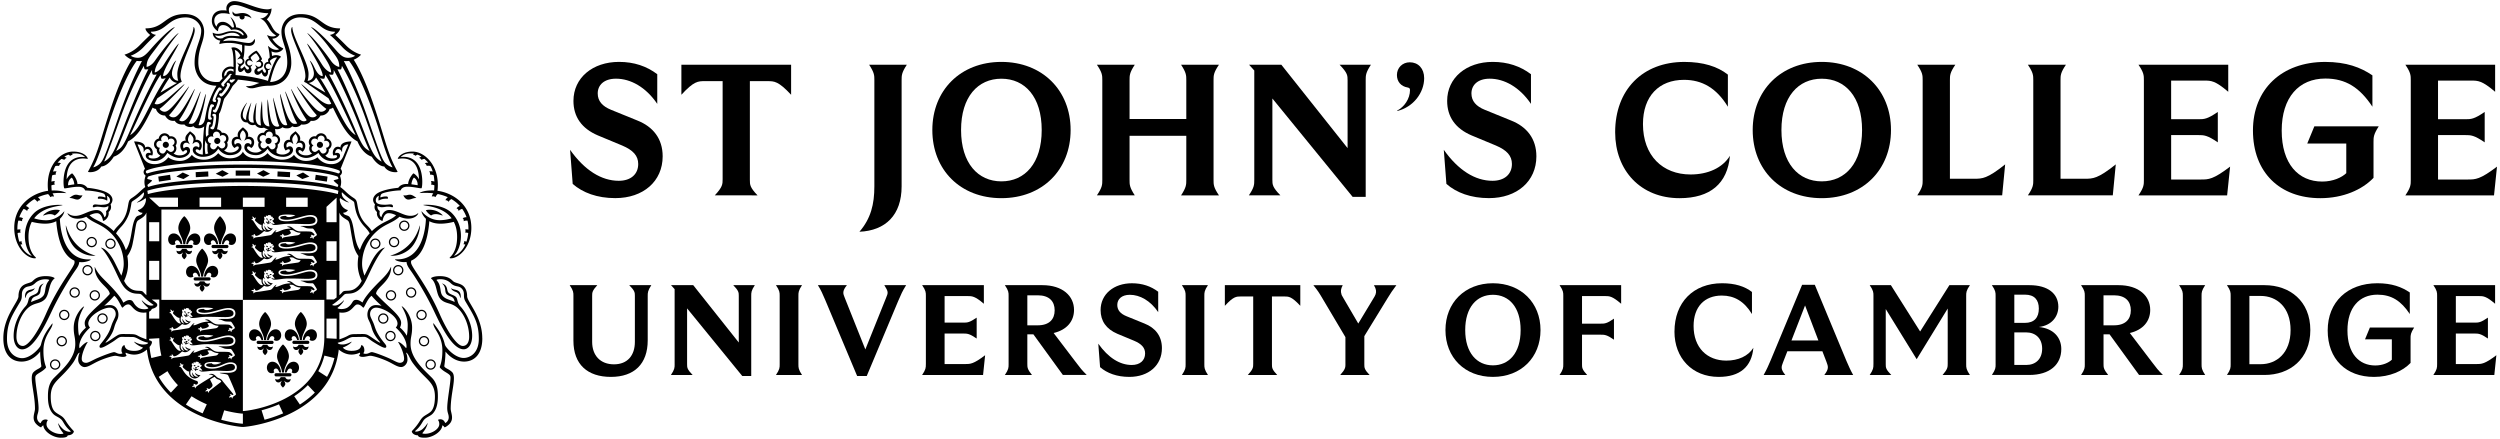
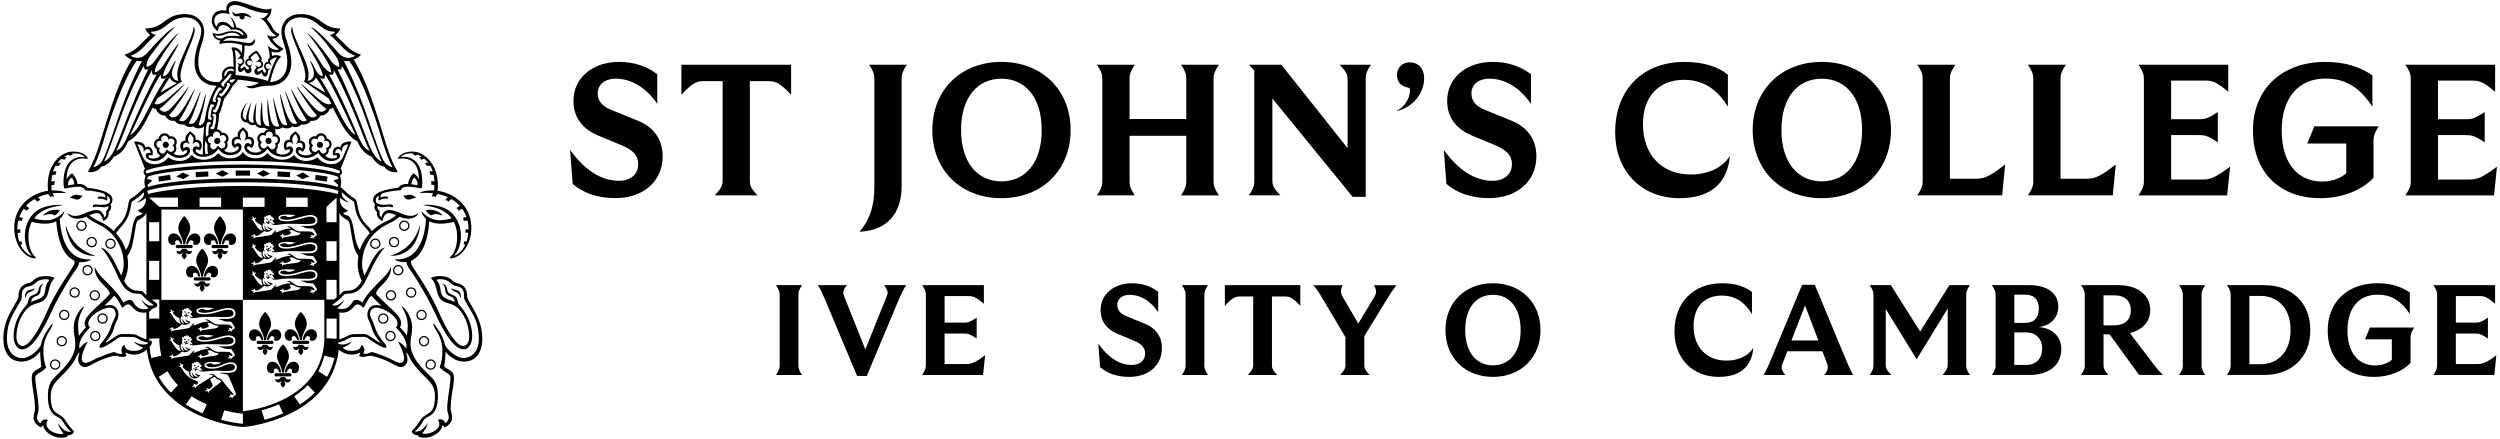
<svg xmlns="http://www.w3.org/2000/svg" viewBox="0 0 1760.31 308.98">
  <path d="m213.38 121.46 4.48 2.84-4.96 1.77-4.23-2.54 4.7-2.08Zm8.45 5.16 8.32 1.27.48-3.55-8.32-1.27-.48 3.55Zm-40.87-4.4 4.39 2.23 4.82-2.12-4.67-2.52-4.55 2.41Zm-29.08.12 4.82 2.12 4.39-2.23-4.55-2.41-4.67 2.52Zm14.08 1.37h10.14v-3.62h-10.14v3.62Zm-28.19-2.51.13 3.58 8.83-.49-.13-3.58-8.83.49Zm57.57 3.09 8.83.49.12-3.58-8.83-.49-.13 3.58Zm-62.73 115.6c.27 0 .97-.44.97-.61 0-.1-.45-.2-1.03-.17-.32.01-.45.11-.45.18 0 .11.24.6.51.61Zm92.5-135.75c1.18.1 2.22-.79 2.32-1.97.1-1.18-.79-2.22-1.97-2.32-1.18-.1-2.22.79-2.32 1.97-.1 1.18.79 2.22 1.97 2.32Zm-36.03-7.05c-1.19 0-2.15.96-2.15 2.15s.96 2.15 2.15 2.15 2.15-.96 2.15-2.15-.96-2.15-2.15-2.15Zm80.78 130.84a3.64 3.64 0 1 1 0-7.28 3.64 3.64 0 0 1 0 7.28Zm2.74-3.64c0-1.51-1.23-2.74-2.74-2.74s-2.74 1.23-2.74 2.74 1.23 2.74 2.74 2.74 2.74-1.23 2.74-2.74Zm-119.61-122.9c1.19 0 2.15-.96 2.15-2.15s-.96-2.15-2.15-2.15-2.15.96-2.15 2.15.96 2.15 2.15 2.15Zm150.41 50.24c.1.06.22.06.31-.01.36-.26 1.39-.86 3.21-.86 2.6 0 5.68 1.71 4.56.59-4.51-4.51-10.44-3.78-11.46-3.35-.08.03-.11.12-.06.2.27.45 1.35 2.1 3.43 3.43Zm14.37 51.34c-.05-.04-.12 0-.11.07.15.63 1.05 1.73 2.88 2.36 2.15.74 2.98 1.93 3.59 4.46.02.07.12.07.13 0 .37-1.35.18-3.67-1.16-4.76-1.8-1.46-3.7-.88-5.34-2.13Zm-32.72-65.37c-.69 0-1.06-.11-1.06-.11.14.38 1.37 3.04 3.51 3.04s3.04-1.12 5.68-1.12c0 0-2.55-2.31-4.46-2.31-1.69 0-1.97.5-3.67.5Zm-94.66 36.85c.27 0 .97-.44.97-.61 0-.1-.45-.2-1.03-.17-.32.01-.45.11-.45.18 0 .11.24.6.51.61Zm102.73 31.53a3.64 3.64 0 1 1-7.28 0 3.64 3.64 0 0 1 7.28 0Zm-.9 0c0-1.51-1.23-2.74-2.74-2.74s-2.74 1.23-2.74 2.74 1.23 2.74 2.74 2.74 2.74-1.23 2.74-2.74Zm-101.68-11.24c-.19.41-.67.65-1.09.48-.15-.06-.25-.21-.34-.33-.04-.06-.02-.14.04-.17.22-.11.54-.29.71-.42.06-.05.05-.14-.01-.18-.47-.28-1.19-.3-1.46-.27-.08 0-.12.09-.08.16.1.18.33.46.48.64.04.05.03.14-.03.18-.13.08-.3.18-.47.18-.46 0-.83-.26-.84-.87 0-.02-.02-.03-.03-.02-.07.05-.17.23-.17.53 0 .47.38.85.85.85h.1c-.03.47.29.9.41.94.13.04.56-.3.71-.75.04.03.09.05.14.07.44.17.92-.05 1.1-.48.09-.22.05-.43.03-.53 0-.02-.03-.02-.04 0Zm106.28 30.66a3.64 3.64 0 1 1 0-7.28 3.64 3.64 0 0 1 0 7.28Zm0-.9c1.51 0 2.74-1.23 2.74-2.74s-1.23-2.74-2.74-2.74-2.74 1.23-2.74 2.74 1.23 2.74 2.74 2.74Zm-77.46 7.37c-4.16 0-6.12 5.1-6.12 7.55h1.14c.69-1.61 1.24-2.76 2.43-2.76.85 0 1.54.69 1.54 1.54 0 .42-.17.8-.44 1.07.02.02.75.69 1.95.69 2.42 0 3.3-2.31 3.3-3.81 0-3.02-2.11-4.29-3.81-4.29Zm64.69-41.62a3.64 3.64 0 1 1-7.28 0 3.64 3.64 0 0 1 7.28 0Zm-.9 0c0-1.51-1.23-2.74-2.74-2.74s-2.74 1.23-2.74 2.74 1.23 2.74 2.74 2.74 2.74-1.23 2.74-2.74Zm15.42 53.62a3.64 3.64 0 1 1 0-7.28 3.64 3.64 0 0 1 0 7.28Zm2.74-3.64c0-1.51-1.23-2.74-2.74-2.74s-2.74 1.23-2.74 2.74 1.23 2.74 2.74 2.74 2.74-1.23 2.74-2.74Zm1.93 12.81a3.64 3.64 0 1 1 0 7.28 3.64 3.64 0 0 1 0-7.28Zm0 .9c-1.51 0-2.74 1.23-2.74 2.74s1.23 2.74 2.74 2.74 2.74-1.23 2.74-2.74-1.23-2.74-2.74-2.74ZM124.2 124.31l4.96 1.77 4.23-2.54-4.7-2.08-4.48 2.84Zm63.83 49.68c.26.08.64-.31.68-.41.02-.07-.07-.2-.37-.32-.54-.21-1-.26-1.03-.17-.05.17.47.81.72.89Zm2.35 19.72c.27 0 .97-.44.97-.61 0-.1-.45-.2-1.03-.17-.32.01-.45.11-.45.18 0 .11.24.6.51.61Zm-2.35-.46c.26.08.64-.31.68-.41.02-.07-.07-.2-.37-.32-.54-.21-1-.26-1.03-.17-.05.17.47.81.72.89Zm92.99-34.32a3.64 3.64 0 1 1 7.28 0 3.64 3.64 0 0 1-7.28 0Zm.9 0c0 1.51 1.23 2.74 2.74 2.74s2.74-1.23 2.74-2.74-1.23-2.74-2.74-2.74-2.74 1.23-2.74 2.74Zm-8.09 11.52a3.64 3.64 0 1 1 7.28 0 3.64 3.64 0 0 1-7.28 0Zm.9 0c0 1.51 1.23 2.74 2.74 2.74s2.74-1.23 2.74-2.74-1.23-2.74-2.74-2.74-2.74 1.23-2.74 2.74Zm-163.3-46.11.48 3.55 8.32-1.27-.48-3.55-8.32 1.27Zm176.09 51.8c6.03-4.46 8.2-13.84 8.2-17.22 0-.32-.1-.09-.12-.02-.69 1.9-2.38 8.37-8.08 13.88-5.1 4.92-10.83 6.72-12.43 7.09-.32.07-.16.14.01.16 1.52.17 6.75.31 12.43-3.89Zm-19.62-4.54a3.64 3.64 0 1 1-7.28 0 3.64 3.64 0 0 1 7.28 0Zm-.9 0c0-1.51-1.23-2.74-2.74-2.74s-2.74 1.23-2.74 2.74 1.23 2.74 2.74 2.74 2.74-1.23 2.74-2.74Zm-76.46-15.38c-.19.41-.67.65-1.09.48-.15-.06-.25-.21-.34-.33-.04-.06-.02-.14.04-.17.22-.11.54-.29.71-.42.06-.05.05-.14-.01-.18-.47-.28-1.19-.3-1.46-.27-.08 0-.12.09-.08.16.1.18.33.46.48.64.04.05.03.14-.03.18-.13.08-.3.18-.47.18-.46 0-.83-.26-.84-.87 0-.02-.02-.03-.03-.02-.07.05-.17.23-.17.53 0 .47.38.85.85.85h.1c-.03.47.29.9.41.94.13.04.56-.3.71-.75.04.03.09.05.14.07.44.17.92-.05 1.1-.48.09-.22.05-.43.03-.53 0-.02-.03-.02-.04 0Zm88.41 51.75a3.64 3.64 0 1 1-7.28 0 3.64 3.64 0 0 1 7.28 0Zm-.9 0c0-1.51-1.23-2.74-2.74-2.74s-2.74 1.23-2.74 2.74 1.23 2.74 2.74 2.74 2.74-1.23 2.74-2.74Zm-87.66-52.78c.27 0 .97-.44.97-.61 0-.1-.45-.2-1.03-.17-.32.01-.45.11-.45.18 0 .11.24.6.51.61Zm-2.35-.46c.26.08.64-.31.68-.41.02-.07-.07-.2-.37-.32-.54-.21-1-.26-1.03-.17-.05.17.47.81.72.89Zm2.5 20.75c-.19.41-.67.65-1.09.48-.15-.06-.25-.21-.34-.33-.04-.06-.02-.14.04-.17.22-.11.54-.29.71-.42.06-.05.05-.14-.01-.18-.47-.28-1.19-.3-1.46-.27-.08 0-.12.09-.08.16.1.18.33.46.48.64.04.05.03.14-.03.18-.13.08-.3.18-.47.18-.46 0-.83-.26-.84-.87 0-.02-.02-.03-.03-.02-.07.05-.17.23-.17.53 0 .47.38.85.85.85h.1c-.03.47.29.9.41.94.13.04.56-.3.71-.75.04.03.09.05.14.07.44.17.92-.05 1.1-.48.09-.22.05-.43.03-.53 0-.02-.03-.02-.04 0Zm88.04 61.12a3.64 3.64 0 1 1-7.28 0 3.64 3.64 0 0 1 7.28 0Zm-.9 0c0-1.51-1.23-2.74-2.74-2.74s-2.74 1.23-2.74 2.74 1.23 2.74 2.74 2.74 2.74-1.23 2.74-2.74ZM56.22 205.97a3.64 3.64 0 1 1-7.28 0 3.64 3.64 0 0 1 7.28 0Zm-.9 0c0-1.51-1.23-2.74-2.74-2.74s-2.74 1.23-2.74 2.74 1.23 2.74 2.74 2.74 2.74-1.23 2.74-2.74Zm-12.85 50.71a3.64 3.64 0 1 1-7.28 0 3.64 3.64 0 0 1 7.28 0Zm-.9 0c0-1.51-1.23-2.74-2.74-2.74s-2.74 1.23-2.74 2.74 1.23 2.74 2.74 2.74 2.74-1.23 2.74-2.74Zm105.35-84.19c1.2 0 1.93-.67 1.95-.69-.27-.28-.44-.66-.44-1.07 0-.85.69-1.54 1.54-1.54 1.2 0 1.74 1.15 2.43 2.76h1.14c0-2.46-1.96-7.55-6.12-7.55-1.7 0-3.81 1.27-3.81 4.29 0 1.5.88 3.81 3.3 3.81Zm-98.04 49.27a3.64 3.64 0 1 1-7.28 0 3.64 3.64 0 0 1 7.28 0Zm-.9 0c0-1.51-1.23-2.74-2.74-2.74s-2.74 1.23-2.74 2.74 1.23 2.74 2.74 2.74 2.74-1.23 2.74-2.74Zm-.85 18.47a3.64 3.64 0 1 1-7.28 0 3.64 3.64 0 0 1 7.28 0Zm-.9 0c0-1.51-1.23-2.74-2.74-2.74s-2.74 1.23-2.74 2.74 1.23 2.74 2.74 2.74 2.74-1.23 2.74-2.74Zm-28.3-30.38c.61-2.52 1.45-3.71 3.59-4.46 1.83-.63 2.73-1.73 2.88-2.36.02-.06-.06-.11-.11-.07-1.63 1.25-3.54.67-5.34 2.13-1.34 1.09-1.53 3.41-1.16 4.76.02.07.12.07.13 0Zm137.73-37.9c0-4.05 3.45-7.73 3.45-11.38 0-4.34-3.86-8.33-4.18-8.33-.16 0-1.2 1-2.21 2.54s-1.97 3.62-1.97 5.79c0 3.66 3.45 7.33 3.45 11.38h1.46Zm-125.09-20.6c-1.12 1.12 1.96-.59 4.56-.59 1.82 0 2.86.6 3.21.86.09.07.22.07.31.01 2.08-1.32 3.16-2.98 3.43-3.43.04-.07.01-.16-.06-.2-1.02-.44-6.95-1.16-11.46 3.35Zm107.59 32.06c0 3.66 3.45 7.33 3.45 11.38h1.46c0-4.05 3.45-7.73 3.45-11.38 0-4.34-3.86-8.33-4.18-8.33-.16 0-1.2 1-2.21 2.54s-1.97 3.62-1.97 5.79Zm-7.67-11.46c0-4.05 3.45-7.73 3.45-11.38 0-4.34-3.86-8.33-4.18-8.33-.16 0-1.2 1-2.21 2.54s-1.97 3.62-1.97 5.79c0 3.66 3.45 7.33 3.45 11.38h1.46Zm.65 0h1.14c.69-1.61 1.24-2.76 2.43-2.76.85 0 1.54.69 1.54 1.54 0 .42-.17.8-.44 1.07.02.02.75.69 1.95.69 2.42 0 3.3-2.31 3.3-3.81 0-3.02-2.11-4.29-3.81-4.29-4.16 0-6.12 5.1-6.12 7.55Zm-73.07-34.46s-.37.11-1.06.11c-1.7 0-1.98-.5-3.67-.5-1.91 0-4.46 2.31-4.46 2.31 2.64 0 3.63 1.12 5.68 1.12s3.37-2.66 3.51-3.04Zm16.09 34.11a3.64 3.64 0 1 1 7.28 0 3.64 3.64 0 0 1-7.28 0Zm.9 0c0 1.51 1.23 2.74 2.74 2.74s2.74-1.23 2.74-2.74-1.23-2.74-2.74-2.74-2.74 1.23-2.74 2.74Zm-13.41 22.29a3.64 3.64 0 1 1 0-7.28 3.64 3.64 0 0 1 0 7.28Zm2.74-3.64c0-1.51-1.23-2.74-2.74-2.74s-2.74 1.23-2.74 2.74 1.23 2.74 2.74 2.74 2.74-1.23 2.74-2.74Zm68.38 31.42c-.19.41-.67.65-1.09.48-.15-.06-.25-.21-.34-.33-.04-.06-.02-.14.04-.17.22-.11.54-.29.71-.42.06-.05.05-.14-.01-.18-.47-.28-1.19-.3-1.46-.27-.08 0-.12.09-.08.16.1.18.33.46.48.64.04.05.03.14-.03.18-.13.08-.3.18-.47.18-.46 0-.83-.26-.84-.87 0-.02-.02-.03-.03-.02-.07.05-.17.23-.17.53 0 .47.38.85.85.85h.1c-.03.47.29.9.41.94.13.04.56-.3.71-.75.04.03.09.05.14.07.44.17.92-.05 1.1-.48.09-.22.05-.43.03-.53 0-.02-.03-.02-.04 0Zm6.65 36.72c.27 0 .97-.44.97-.61 0-.1-.45-.2-1.03-.17-.32.01-.45.11-.45.18 0 .11.24.6.51.61Zm-85.66-99.46a3.64 3.64 0 1 1 7.28 0 3.64 3.64 0 0 1-7.28 0Zm.9 0c0 1.51 1.23 2.74 2.74 2.74s2.74-1.23 2.74-2.74-1.23-2.74-2.74-2.74-2.74 1.23-2.74 2.74Zm75.6 61.26c.26.08.64-.31.68-.41.02-.07-.07-.2-.37-.32-.54-.21-1-.26-1.03-.17-.05.17.47.81.72.89Zm2.5 20.75c-.19.41-.67.65-1.09.48-.15-.06-.25-.21-.34-.33-.04-.06-.02-.14.04-.17.22-.11.54-.29.71-.42.06-.05.05-.14-.01-.18-.47-.28-1.19-.3-1.46-.27-.08 0-.12.09-.08.16.1.18.33.46.48.64.04.05.03.14-.03.18-.13.08-.3.18-.47.18-.46 0-.83-.26-.84-.87 0-.02-.02-.03-.03-.02-.07.05-.17.23-.17.53 0 .47.38.85.85.85h.1c-.03.47.29.9.41.94.13.04.56-.3.71-.75.04.03.09.05.14.07.44.17.92-.05 1.1-.48.09-.22.05-.43.03-.53 0-.02-.03-.02-.04 0Zm-2.5-1.49c.26.08.64-.31.68-.41.02-.07-.07-.2-.37-.32-.54-.21-1-.26-1.03-.17-.05.17.47.81.72.89Zm2.35-18.8c.27 0 .97-.44.97-.61 0-.1-.45-.2-1.03-.17-.32.01-.45.11-.45.18 0 .11.24.6.51.61Zm-65.86-16.31a3.64 3.64 0 1 1 0 7.28 3.64 3.64 0 0 1 0-7.28Zm-2.74 3.64c0 1.51 1.23 2.74 2.74 2.74s2.74-1.23 2.74-2.74-1.23-2.74-2.74-2.74-2.74 1.23-2.74 2.74Zm2.97-28.1c-1.6-.37-7.34-2.17-12.43-7.09-5.7-5.51-7.4-11.98-8.08-13.88-.02-.07-.12-.3-.12.02 0 3.38 2.17 12.76 8.2 17.22 5.68 4.2 10.92 4.07 12.43 3.89.18-.02.33-.09.01-.16Zm3.77 56.73a3.64 3.64 0 1 1-7.28 0 3.64 3.64 0 0 1 7.28 0Zm-.9 0c0-1.51-1.23-2.74-2.74-2.74s-2.74 1.23-2.74 2.74 1.23 2.74 2.74 2.74 2.74-1.23 2.74-2.74Zm67.21 21.34c.26.08.64-.31.68-.41.02-.07-.07-.2-.37-.32-.54-.21-1-.26-1.03-.17-.05.17.47.81.72.89Zm2.5 1.49c-.19.41-.67.65-1.09.48-.15-.06-.25-.21-.34-.33-.04-.06-.02-.14.04-.17.22-.11.54-.29.71-.42.06-.05.05-.14-.01-.18-.47-.28-1.19-.3-1.46-.27-.08 0-.12.09-.08.16.1.18.33.46.48.64.04.05.03.14-.03.18-.13.08-.3.18-.47.18-.46 0-.83-.26-.84-.87 0-.02-.02-.03-.03-.02-.07.05-.17.23-.17.53 0 .47.38.85.85.85h.1c-.03.47.29.9.41.94.13.04.56-.3.71-.75.04.03.09.05.14.07.44.17.92-.05 1.1-.48.09-.22.05-.43.03-.53 0-.02-.03-.02-.04 0Zm-71.35-88.98a3.64 3.64 0 1 1-7.28 0 3.64 3.64 0 0 1 7.28 0Zm-.9 0c0-1.51-1.23-2.74-2.74-2.74s-2.74 1.23-2.74 2.74 1.23 2.74 2.74 2.74 2.74-1.23 2.74-2.74Zm78.96 29.31c-1.11 0-1.99-.67-2.34-1.67h-3.21c-.34 1-1.22 1.67-2.34 1.67-.54 0-1.04-.17-1.45-.45-.01.09-.02.18-.02.28 0 1.24 1 2.24 2.24 2.24.85 0 1.67-.49 2.1-1.2.29.47-.61 1.07-.61 2.23s1.47 2.41 1.67 2.6c.21-.19 1.67-1.45 1.67-2.6s-.9-1.77-.61-2.23c.43.71 1.25 1.2 2.1 1.2 1.24 0 2.24-1 2.24-2.24 0-.09 0-.19-.02-.28-.41.29-.91.45-1.45.45Zm35.45 36.91c1.2 0 1.74 1.15 2.43 2.76h1.14c0-2.46-1.96-7.55-6.12-7.55-1.7 0-3.81 1.27-3.81 4.29 0 1.5.88 3.81 3.3 3.81 1.2 0 1.93-.67 1.95-.69-.27-.28-.44-.66-.44-1.07 0-.85.69-1.54 1.54-1.54Zm5.68 2.77c0-4.05 3.45-7.73 3.45-11.38 0-4.34-3.86-8.33-4.18-8.33-.16 0-1.2 1-2.21 2.54s-1.97 3.62-1.97 5.79c0 3.66 3.45 7.33 3.45 11.38h1.46Zm4.12 2.78c.63 0 1.14-.5 1.14-1.13s-.51-1.14-1.14-1.14h-9.69c-.63 0-1.14.51-1.14 1.14s.51 1.13 1.14 1.13h9.69ZM170.74 9.18c-2.19 0-2.93.52-4.58.52s-2.19-1.68-2.19-1.68-.87 1.28.52 2.67c1.01 1.01 2.45.86 4.26.68a1.799 1.799 0 0 0 1.71 2.36c1 0 1.8-.8 1.8-1.8 0-.25-.05-.5-.15-.72 2.09.13 4.05.85 4.92 1.72 0-.99-2.21-3.76-6.3-3.76Zm17.32 230.25h1.14c.69-1.61 1.24-2.76 2.43-2.76.85 0 1.54.69 1.54 1.54 0 .42-.17.8-.44 1.07.02.02.75.69 1.95.69 2.42 0 3.3-2.31 3.3-3.81 0-3.02-2.11-4.29-3.81-4.29-4.16 0-6.12 5.1-6.12 7.55Zm7.02 11.46c0 3.66 3.45 7.33 3.45 11.38h1.46c0-4.05 3.45-7.73 3.45-11.38 0-4.34-3.86-8.33-4.18-8.33-.16 0-1.2 1-2.21 2.54s-1.97 3.62-1.97 5.79Zm9.03 11.89h-9.69c-.63 0-1.14.51-1.14 1.14s.51 1.13 1.14 1.13h9.69c.63 0 1.14-.5 1.14-1.13s-.51-1.14-1.14-1.14Zm2.65-8.07c-4.16 0-6.12 5.1-6.12 7.55h1.14c.69-1.61 1.24-2.76 2.43-2.76.85 0 1.54.69 1.54 1.54 0 .42-.17.8-.44 1.07.02.02.75.69 1.95.69 2.42 0 3.3-2.31 3.3-3.81 0-3.02-2.11-4.29-3.81-4.29Zm9.03-10.32c-1.11 0-1.99-.67-2.34-1.67h-3.21c-.34 1-1.22 1.67-2.34 1.67-.54 0-1.04-.17-1.45-.45-.01.09-.02.18-.02.28 0 1.24 1 2.24 2.24 2.24.85 0 1.67-.49 2.1-1.2.29.47-.61 1.07-.61 2.23s1.47 2.41 1.67 2.6c.21-.19 1.67-1.45 1.67-2.6s-.9-1.77-.61-2.23c.43.71 1.25 1.2 2.1 1.2 1.24 0 2.24-1 2.24-2.24 0-.09 0-.19-.02-.28-.41.29-.91.45-1.45.45Zm-11.95-4.43c1.2 0 1.93-.67 1.95-.69-.27-.28-.44-.66-.44-1.07 0-.85.69-1.54 1.54-1.54 1.2 0 1.74 1.15 2.43 2.76h1.14c0-2.46-1.96-7.55-6.12-7.55-1.7 0-3.81 1.27-3.81 4.29 0 1.5.88 3.81 3.3 3.81Zm-16.1 5.29c.43.71 1.25 1.2 2.1 1.2 1.24 0 2.24-1 2.24-2.24 0-.09 0-.19-.02-.28-.41.29-.91.45-1.45.45-1.11 0-1.99-.67-2.34-1.67h-3.21c-.34 1-1.22 1.67-2.34 1.67-.54 0-1.04-.17-1.45-.45-.01.09-.02.18-.02.28 0 1.24 1 2.24 2.24 2.24.85 0 1.67-.49 2.1-1.2.29.47-.61 1.07-.61 2.23s1.47 2.41 1.67 2.6c.21-.19 1.67-1.45 1.67-2.6s-.9-1.77-.61-2.23Zm6.56 14.24c1.2 0 1.74 1.15 2.43 2.76h1.14c0-2.46-1.96-7.55-6.12-7.55-1.7 0-3.81 1.27-3.81 4.29 0 1.5.88 3.81 3.3 3.81 1.2 0 1.93-.67 1.95-.69-.27-.28-.44-.66-.44-1.07 0-.85.69-1.54 1.54-1.54Zm8.89 7.73c-1.11 0-1.99-.67-2.34-1.67h-3.21c-.34 1-1.22 1.67-2.34 1.67-.54 0-1.04-.17-1.45-.45-.01.09-.02.18-.02.28 0 1.24 1 2.24 2.24 2.24.85 0 1.67-.49 2.1-1.2.29.47-.61 1.07-.61 2.23s1.47 2.41 1.67 2.6c.21-.19 1.67-1.45 1.67-2.6s-.9-1.77-.61-2.23c.43.71 1.25 1.2 2.1 1.2 1.24 0 2.24-1 2.24-2.24 0-.09 0-.19-.02-.28-.41.29-.91.45-1.45.45Zm-40.78-102.84c-4.16 0-6.12 5.1-6.12 7.55h1.14c.69-1.61 1.24-2.76 2.43-2.76.85 0 1.54.69 1.54 1.54 0 .42-.17.8-.44 1.07.02.02.75.69 1.95.69 2.42 0 3.3-2.31 3.3-3.81 0-3.02-2.11-4.29-3.81-4.29Zm-31.6 13.39c.43.71 1.25 1.2 2.1 1.2 1.24 0 2.24-1 2.24-2.24 0-.09 0-.19-.02-.28-.41.29-.91.45-1.45.45-1.11 0-1.99-.67-2.34-1.67h-3.21c-.34 1-1.22 1.67-2.34 1.67-.54 0-1.04-.17-1.45-.45-.01.09-.02.18-.02.28 0 1.24 1 2.24 2.24 2.24.85 0 1.67-.49 2.1-1.2.29.47-.61 1.07-.61 2.23s1.47 2.41 1.67 2.6c.21-.19 1.67-1.45 1.67-2.6s-.9-1.77-.61-2.23Zm6.56 14.24c1.2 0 1.74 1.15 2.43 2.76h1.14c0-2.46-1.96-7.55-6.12-7.55-1.7 0-3.81 1.27-3.81 4.29 0 1.5.88 3.81 3.3 3.81 1.2 0 1.93-.67 1.95-.69-.27-.28-.44-.66-.44-1.07 0-.85.69-1.54 1.54-1.54Zm79.31 47.91h-9.69c-.63 0-1.14.51-1.14 1.14s.51 1.13 1.14 1.13h9.69c.63 0 1.14-.5 1.14-1.13s-.51-1.14-1.14-1.14Zm-82.09-65.2c.63 0 1.14-.5 1.14-1.13s-.51-1.14-1.14-1.14h-9.69c-.63 0-1.14.51-1.14 1.14s.51 1.13 1.14 1.13h9.69Zm12.58 20.56h-9.69c-.63 0-1.14.51-1.14 1.14s.51 1.13 1.14 1.13h9.69c.63 0 1.14-.5 1.14-1.13s-.51-1.14-1.14-1.14Zm-78.63 28.99a3.64 3.64 0 1 1 7.28 0 3.64 3.64 0 0 1-7.28 0Zm.9 0c0 1.51 1.23 2.74 2.74 2.74s2.74-1.23 2.74-2.74-1.23-2.74-2.74-2.74-2.74 1.23-2.74 2.74Zm55.34-55.11c1.2 0 1.74 1.15 2.43 2.76h1.14c0-2.46-1.96-7.55-6.12-7.55-1.7 0-3.81 1.27-3.81 4.29 0 1.5.88 3.81 3.3 3.81 1.2 0 1.93-.67 1.95-.69-.27-.28-.44-.66-.44-1.07 0-.85.69-1.54 1.54-1.54Zm-7.85-65.04a2.152 2.152 0 1 0-.35-4.29 2.152 2.152 0 0 0 .35 4.29Zm95.63 135.29c0-4.05 3.45-7.73 3.45-11.38 0-4.34-3.86-8.33-4.18-8.33-.16 0-1.2 1-2.21 2.54s-1.97 3.62-1.97 5.79c0 3.66 3.45 7.33 3.45 11.38h1.46Zm-52.81-66.97h-9.69c-.63 0-1.14.51-1.14 1.14s.51 1.13 1.14 1.13h9.69c.63 0 1.14-.5 1.14-1.13s-.51-1.14-1.14-1.14Zm-.91 4.46c-1.11 0-1.99-.67-2.34-1.67h-3.21c-.34 1-1.22 1.67-2.34 1.67-.54 0-1.04-.17-1.45-.45-.01.09-.02.18-.02.28 0 1.24 1 2.24 2.24 2.24.85 0 1.67-.49 2.1-1.2.29.47-.61 1.07-.61 2.23s1.47 2.41 1.67 2.6c.21-.19 1.67-1.45 1.67-2.6s-.9-1.77-.61-2.23c.43.71 1.25 1.2 2.1 1.2 1.24 0 2.24-1 2.24-2.24 0-.09 0-.19-.02-.28-.41.29-.91.45-1.45.45Zm-9.03 10.32c-4.16 0-6.12 5.1-6.12 7.55h1.14c.69-1.61 1.24-2.76 2.43-2.76.85 0 1.54.69 1.54 1.54 0 .42-.17.8-.44 1.07.02.02.75.69 1.95.69 2.42 0 3.3-2.31 3.3-3.81 0-3.02-2.11-4.29-3.81-4.29Zm189.81 50.94c0 11.55-5.88 16.44-12.84 16.44s-11.64-5.16-13.09-7.08c-.01 3.48-.42 7.59-.84 10.14-.03.17.01.35.11.5 1.01 1.43 3.12 1.6 5.43 3.9 3.28 3.28-1.04 14.55-1.04 25.74 0 2.9 2.71 7.15-1.05 10.91-1.4 1.4-2.89 2.17-3.24 2.17-.24 0-.35-.81-1.42-1.31-.2-.1-.22.06-.23.18-.22 3.88-6.55 8.44-12.26 8.44-2.97 0-4.61-.42-4.85-1.64-2.32-.13-3.7-1.02-4.26-2.39a.762.762 0 0 1 .15-.8c5.1-5.36 5.23-7.33 7.41-9.49 1.44-1.43 4.28-2.59 5.83-4.13 1.16-1.16 2.81-3.78 2.81-10.46 0-10.89-6.72-11.59-15.54-23.65-2.49-3.41-3.2-6.95-4.7-7.27-.16-.04-.16 0-.07.16.27.51.98 2.15.98 4.79 0 2.8-2.3 5.13-4.45 5.13-2.72 0-5.52-2.2-9.61-4.09-4.47-2.07-10.23-3.84-12.08-3.84-1.29 0-3.39.78-5.35.78-2.29 0-2.58-1.01-2.58-1.01s1.04-1.27.6-1.91c-.03-.05-.1-.06-.15-.03-.48.26-2.93 1.33-5.75 1.33-3.75 0-6.85-1.69-9.01-3.56-5.39 47.64-63.41 54.52-67.54 54.52-4.12 0-62.15-6.88-67.54-54.51-2.16 1.86-5.26 3.56-9.01 3.56-2.82 0-5.27-1.08-5.75-1.33-.05-.03-.12-.01-.15.03-.44.64.6 1.91.6 1.91s-.29 1.01-2.58 1.01c-1.96 0-4.06-.78-5.35-.78-1.85 0-7.61 1.77-12.08 3.84-4.09 1.89-6.89 4.09-9.61 4.09-2.15 0-4.45-2.33-4.45-5.13 0-2.64.71-4.28.98-4.79.09-.16.09-.19-.07-.16-1.51.32-2.21 3.87-4.7 7.27-8.82 12.07-15.54 12.76-15.54 23.65 0 6.68 1.65 9.3 2.81 10.46 1.54 1.54 4.38 2.71 5.83 4.13 2.18 2.16 2.31 4.13 7.41 9.49.2.21.26.52.15.8-.55 1.36-1.93 2.26-4.26 2.39-.24 1.22-1.88 1.64-4.85 1.64-5.7 0-12.04-4.56-12.26-8.44 0-.12-.03-.27-.23-.18-1.07.51-1.18 1.31-1.42 1.31-.35 0-1.84-.77-3.24-2.17-3.76-3.76-1.05-8.01-1.05-10.91 0-11.2-4.32-22.46-1.04-25.74 2.3-2.3 4.41-2.47 5.42-3.9.1-.14.14-.32.11-.5-.42-2.55-.82-6.66-.84-10.14-1.45 1.92-6 7.08-13.09 7.08s-12.84-4.89-12.84-16.44c0-15.33 10.66-25.59 10.66-29.59 0-2.64.73-5.31 2.52-7.03 2.03-1.94 5.11-2.15 6.78-3.13 1.38-.82 2.86-3.99 9.88-3.99 3.43 0 5.25.7 5.98 1.18.42.28.26.46.05.63-4.16 3.4-3.17 11.05-6.63 14.5-3.46 3.46-7.32 2.13-11.72 5.97s-8.29 11.79-8.29 20.48c0 3.45 1.4 6.4 4.5 6.4 4.26 0 11.21-10.94 16.22-22.4 9.34-21.35 20.19-33.11 20.19-36.38 0-1.28-.16-1.32-.31-1.38-6.79-3-11.32-12.17-12.57-27.68-1.95 1.04-4.53 1.75-7.88 1.75-3.92 0-7.55-.83-9.22-1.27a.163.163 0 0 0-.19.09c-1.4 2.75-2.27 6.19-2.27 10.48 0 9.98 4.28 13.61 4.93 14.26.65.65.23.82-.53.82-5.7 0-14.42-7.97-14.42-21.45 0-15.54 12.13-24.49 23.85-26.09-.13-.93-.26-2.33-.26-4.09 0-14.72 9.32-23.52 17.85-23.52s10.64 4.8 10.31 5.12c-.24.24-14.64-3.99-14.86 14.46 1.13-2.49 3.51-4.22 3.86-4.22s3.59 3.85 3.77 7.52c4.17-.42 6.03 1.41 6.96 2.63 3.97.35 12.81 1.7 16.02 4.9 2.77 2.77 1.54 5.41.33 6.79.23.6.35 1.29.35 1.83 0 1.77-.91 2.76-1.75 3.57.05.26.09.58.09.95 0 2.83-2.63 5.27-4.01 5.27 0 0-.68-5.44-4.25-5.44-1.89 0-3.55.67-5.28 1.45 4.27 4.07 9.87 4.29 17.08 11.18 2-3.35 4.67-4.66 7.06-8.74 3.28-5.6 2.78-11.08 4.06-13.02 1.15-1.76 2.42-1.44 7.17-5.93 2.04-1.93 3.34-2.93 3.93-3.35-.29-.74-.6-1.93-.6-3.59 0-2.24.84-4.41.84-4.41s-1.43-1.01-1.43-2.48.98-2.34.98-2.34L94.39 99.6s3.82-.12 6.1 1.3c1.42.88 1.84 2.38 1.63 3.03.42-.4 1.93-.96 3.27-.32 1.83.87 2.81 3.8 1.81 5.9-3.15-1.01-3.24 1.25-1.49 1.81 1.66.53 5.42.56 7.17-1.91a4.056 4.056 0 0 1-2.42-3.09c-.07-.41-.07-.82-.02-1.21a4.102 4.102 0 0 1-1.93-4.25c.2-1.07.8-2.01 1.7-2.63.48-.33 1.02-.55 1.58-.65.07-.75.34-1.48.83-2.12.66-.87 1.62-1.43 2.71-1.57 1.08-.15 2.16.14 3.02.8.48.37.86.83 1.13 1.34.75-.16 1.55-.12 2.3.15a4.095 4.095 0 0 1 1.87 6.31c.29.51.48 1.08.53 1.69.1 1.09-.24 2.15-.94 2.99-.3.35-.64.65-1.03.88.7.55 1.75 1.13 3.18 1.29 2.41.27 4.41-.34 5.75-1.56 1.45-1.32.23-3.44-2.24-.91-2-1.49-2.54-4.75-1.24-6.49.95-1.28 2.66-1.5 3.26-1.34-.52-.51-.7-2.45.37-3.89.72-.98 1.93-2.19 2.49-2.74.65.47 2.01 1.48 2.86 2.35 1.26 1.27 1.36 3.22.92 3.8.57-.25 2.29-.27 3.42.85 1.54 1.54 1.47 4.84-.29 6.6-2.81-2.15-3.72.1-2.15 1.29 1.22.93 2.59 1.47 4.27 1.52 0-11.61.77-18.12 1.01-19.89-.53.56-1.72 1.43-4.05 1.43-2.17 0-3.14-.87-3.56-1.51-.75.43-1.79.76-3.09.55-2.09-.33-2.96-1.26-3.29-1.77-4.45.51-6.2-1.58-6.77-2.59-1.26.18-3.51.17-5.32-1.63-.8-.8-1.27-1.52-1.53-2.07-1.21.03-3.09-.26-4.78-1.95-1.12-1.12-1.48-2.09-1.58-2.71-1.24-.09-2.01-.61-2.38-.95-7.1 14.8-11.29 20.65-17.28 23.82-2.68 6.47-6.53 9.53-9.91 10.71h-.13c-3.41 5.48-7.01 6.95-8.83 6.95-2.58 4.53-8.89 4.27-9.4 3.76 0 0 .01-.02.02-.03 7.54-13.84 8.4-21.88 16.52-46.05 7.13-21.21 13.04-30.81 14.39-32.86-1.75-.68-3.56-1.79-5.19-3.57 0 0 5.49-1.31 10.62-6.54 4.21-4.29 7.48-7.31 7.48-7.31s-3.34-2.54-3.34-4.63c13.54 0 13.36-10.06 27.8-10.06 9.72 0 13.5 6.87 13.5 12.31 0 7.32-4.09 11.41-4.09 21.65 0 8.8 5.16 13.88 12.71 13.88.88 0 1.6-.06 2.18-.14.65-.73 1.41-1.58 2.19-2.42-.29-.7-.45-1.47-.45-2.28 0-3.35 2.72-6.07 6.07-6.07.73 0 1.43.13 2.08.37.04-5-.03-10.74-1.55-13.55 2.16-1 5.77.41 7.43 3.69.3-1.83.2-4.77.15-5.73-2.64-.61-5.36-1.41-9.22-1.41-4.67 0-6.74.86-6.74.86 0-.86.22-1.72.68-2.51-2.25-.15-5.38-1.96-5.38-5.63 0 0 1.25.92 3.51.92 3.95 0 5.62-1.93 10.11-1.93 4.05 0 6.68 1.95 7.63 3.08.32-.18.49-.39.49-.63 0-.88-3.16-4.67-8.8-3.31 0 0-1.97-3.4-5.7-3.4s-3.49 4.32-3.49 4.32c-.37 0-4.37-2.6-4.37-7.28s2.96-7.45 7.68-7.45c1.84 0 2.74.21 2.74.21s-.21-.46-.21-1.61c0-2.74 2.32-5.06 5.6-5.06 6.46 0 15.83 5.78 23.35 5.78 1.56 0 2.87-.64 2.87-.64 0 4.75-3.32 7.67-3.32 7.67 3.28 3.28 3.53 6.08 6 8.55a8.44 8.44 0 0 0 2.89 1.85c0 .92-2.04 3.23-5.05 3.23 0 0 2.37 4.54 7.7 6.78 0 1.23-3.84 4.43-8.29 2.11 0 0 .38 1.88.39 3.32 2.44-1.08 5.18-.64 6.4.6-3.15 2.54-5.82 9.69-7.68 17.71 7.18-.29 12.04-5.33 12.04-13.86 0-10.24-4.09-14.33-4.09-21.65 0-5.43 3.77-12.31 13.5-12.31 14.44 0 14.26 10.06 27.8 10.06 0 2.09-3.34 4.63-3.34 4.63s3.27 3.02 7.48 7.31c5.13 5.24 10.62 6.54 10.62 6.54a13.707 13.707 0 0 1-5.19 3.57c1.35 2.04 7.27 11.64 14.39 32.86 8.12 24.17 8.99 32.21 16.52 46.05 0 0 .01.02.02.03-.51.51-6.82.76-9.4-3.76-1.82 0-5.42-1.47-8.83-6.95h-.13c-3.38-1.18-7.23-4.24-9.91-10.71-5.99-3.17-10.19-9.02-17.28-23.82-.38.34-1.14.87-2.38.95-.1.62-.46 1.59-1.58 2.71-1.69 1.69-3.57 1.98-4.78 1.95-.27.55-.73 1.26-1.53 2.07-1.8 1.8-4.06 1.81-5.32 1.63-.57 1-2.32 3.1-6.77 2.59-.33.5-1.19 1.43-3.29 1.77-1.3.21-2.34-.12-3.09-.55-.42.64-1.4 1.51-3.56 1.51-1.66 0-2.49-.34-3.23-.82-.76.71-2.47 1.82-5.25 1.26.14 1.01.29 2.25.44 3.72a4.049 4.049 0 0 1 2.99 2.91c.28 1.06.14 2.16-.41 3.1-.3.52-.7.95-1.17 1.29a4.071 4.071 0 0 1-.8 3.42l.03 2.36c.68.49 1.62.96 2.84 1.12 2.4.32 4.22-.24 5.79-1.44 1.56-1.2.66-3.44-2.15-1.29-1.76-1.76-1.82-5.06-.29-6.6 1.13-1.13 2.85-1.1 3.42-.85-.44-.58-.34-2.52.92-3.8.86-.86 2.22-1.88 2.86-2.35.57.55 1.77 1.76 2.5 2.74 1.06 1.44.88 3.39.36 3.89.6-.17 2.31.06 3.26 1.34 1.3 1.74.76 5-1.24 6.49-2.47-2.53-3.7-.42-2.24.91 1.34 1.22 3.35 1.83 5.75 1.56a6.29 6.29 0 0 0 3.19-1.29c-.39-.23-.73-.53-1.03-.88a4.107 4.107 0 0 1-.41-4.68 4.094 4.094 0 0 1 1.87-6.31c.75-.27 1.55-.31 2.3-.15.27-.51.65-.97 1.13-1.34.87-.66 1.94-.95 3.03-.8 1.08.14 2.04.7 2.71 1.57.49.64.76 1.37.83 2.12a4.06 4.06 0 0 1 3.28 3.28c.2 1.07-.04 2.16-.66 3.06-.34.49-.77.89-1.27 1.19.05.4.05.81-.02 1.21a4.114 4.114 0 0 1-2.42 3.09c1.75 2.47 5.51 2.44 7.17 1.91 1.75-.56 1.66-2.83-1.49-1.81-1-2.1-.02-5.03 1.81-5.9 1.34-.64 2.85-.08 3.27.32-.21-.64.21-2.14 1.63-3.03 2.28-1.42 6.1-1.3 6.1-1.3l-7.71 19.28s.98.88.98 2.34-1.43 2.48-1.43 2.48.84 2.17.84 4.41c0 1.66-.31 2.85-.6 3.59.59.42 1.89 1.43 3.93 3.35 4.75 4.49 6.02 4.17 7.17 5.93 1.27 1.94.77 7.43 4.06 13.02 2.39 4.08 5.06 5.39 7.06 8.74 7.21-6.88 12.82-7.11 17.08-11.18-1.72-.78-3.39-1.45-5.28-1.45-3.57 0-4.25 5.44-4.25 5.44-1.38 0-4.01-2.45-4.01-5.27 0-.37.04-.69.09-.95-.83-.81-1.75-1.8-1.75-3.57 0-.55.12-1.23.35-1.83-1.22-1.38-2.44-4.03.33-6.79 3.2-3.2 12.04-4.55 16.02-4.9.93-1.22 2.78-3.05 6.96-2.63.18-3.67 3.42-7.52 3.77-7.52s2.73 1.73 3.86 4.22c-.22-18.45-14.62-14.22-14.86-14.46-.33-.33 2.16-5.12 10.31-5.12s17.85 8.8 17.85 23.52c0 1.77-.13 3.16-.26 4.09 11.72 1.59 23.85 10.55 23.85 26.09 0 13.48-8.73 21.45-14.42 21.45-.76 0-1.18-.17-.53-.82.65-.65 4.93-4.28 4.93-14.26 0-4.29-.87-7.72-2.27-10.48-.04-.07-.12-.11-.19-.09-1.67.44-5.3 1.27-9.22 1.27-3.35 0-5.93-.71-7.88-1.75-1.25 15.51-5.78 24.68-12.57 27.68-.15.07-.31.1-.31 1.38 0 3.27 10.85 15.03 20.19 36.38 5.01 11.45 11.97 22.4 16.23 22.4 3.1 0 4.5-2.95 4.5-6.4 0-8.69-3.89-16.64-8.29-20.48-4.4-3.84-8.26-2.51-11.72-5.97-3.45-3.45-2.47-11.1-6.63-14.5-.21-.17-.37-.36.05-.63.74-.49 2.55-1.18 5.98-1.18 7.01 0 8.49 3.17 9.88 3.99 1.67.99 4.74 1.19 6.78 3.13 1.8 1.72 2.52 4.39 2.52 7.03 0 4 10.66 14.26 10.66 29.59Zm-49.9-108.53c0 .09.06.17.15.18 1.37.17 2.96.41 4.01.62.1.02.2-.06.2-.16.04-1.19-.2-3.63-2.48-5.16a.16.16 0 0 0-.22.03c-.96 1.08-1.59 3.16-1.67 4.5Zm-48.15 16.35c.82.81 2.13 1.68 3.18 1.84.3.05.18.18.11.31-.37.61-1.43 1.6-2.85 1.6-.41 0-.42.1-.11.61.91 1.47 3.28 1.03 4.42 2.67 3.6 5.2 2.4 16.48 7.1 23.02 1.39-4.3 3.69-8.25 6.89-11.7-.27-.59-1.14-2.13-3.55-4.66-3.17-3.33-5.42-7.72-6.33-11.63-1.15-4.96-.73-5.39-1.39-6.07-.91-.96-3.16-1.7-8.11-6.49-.39-.38-.58 1.95.72 3.61 1.44 1.84 3.15 2.82 3.79 3.22.64.4-.59.22-2.26-.57-1.67-.8-2.89-1.69-3.41-2.09-.97-.73-.71 3.86 1.8 6.33Zm-4.56 37.69v-13.8h-7.14v13.8h7.14Zm-7.14 13.4v13.8h5.26c.71-.53 1.33-1 1.88-1.43v-12.37h-7.14Zm7.14-40.6v-17.34l-7.13 6.53v10.81h7.14Zm.63-19.88c.17.05.33-.08.34-.25.03-.86.19-1.32.29-1.79a.262.262 0 0 0-.18-.31c-10.17-3.21-31.71-5.82-67.08-5.86-35.37.04-56.91 2.65-67.08 5.86-.13.04-.21.18-.18.31.11.47.26.93.29 1.79 0 .17.17.3.34.25 8.45-2.36 30.6-5.61 66.63-5.66 36.03.05 58.19 3.29 66.63 5.66Zm-25.98 61.32c0-.38.72-.29 5.07-.29 3.59 0 6.77-.64 6.77-3.97 0-2.96-2.76-3.72-4.8-3.72-4.54 0-11.17 3.34-17.05 3.34-2.24 0-4.34-.51-4.34-1.4 0-1.18 2.48-1.32 4.08-1.32 0 0 .14.83 2.13.83s4.49-1.27 4.49-1.27-2.08-.52-6.05-.52c-3.36 0-5.85.49-5.85 2.32s2.66 2.43 5.47 2.43c6.48 0 12.96-3.21 16.64-3.21 1.99 0 3.96.61 3.96 2.6s-2.26 2.59-5.79 2.59c-2.92 0-7.24-.22-12.82-.22-4.89 0-7.06.84-10.19.84-1.56 0-2.22-.86-2.22-1.34 0 0 .78.65 2.18.65 0-.92-1.88-1.81-1.39-2.62.59.25.97-.72.96-1.16 0-.35-.78-.44-1.03-.19-.12-.12.08-.57.4-.79-.44-.48-1.33-.38-1.55-.37 0-.11.1-.25.33-.32-.02-.34-.52-.68-1.14-.79-.75-.14-1.29.05-1.42.27.26.1.27.48.27.48s-.94-.6-1.66-.27c.22.32.14.88-.02.95-.15-.32-.9-.51-1.03-.19-.15.38-.15 1.32.37 1.41.12.02-1.43 1.45.22 3.91-.29 0-1.03-.92-1.03-.92s-.68.46-.68 2.26c0 2.57 2.65 3 2.65 3-1.74-1.74-1.39-3.25-1.18-3.46.27 1.35 1.6 3.1 3.1 3.1.73 0 1-.44 1-.44s-2.03-.32-2.22-2.38c0 0 1.59 1.94 3.81 1.65 0 0-1.68 2.38-3.92 2.38-1.4 0-2.19-.59-2.19-.59s-3.38 3.46-5.61 3.46c-.95 0-.46-1.36-1.83-1.36.26.29.04.72.32.99 0 0-.29-.08-.73-.08-.97 0-1.23.64-1.23.64 1.21 0 1.08.57 1.78.43-.26.36-.46.79-.06 1.44.12-.33.37-.53.69-.72.41-.24.72-.3 3.33-.61.64-.07 6.96-1.08 7.67-1.24 1.72-.38 2.46-3.09 4.49-3.67 0 0-.92 1.01-.92 1.61 2.64 0 4.85-2.56 10.85-2.56 0-.3-1.4-1.14-2.65-1.14 0 0 .27-.43 1.24-.43 2.83 0 3.85 3.54 8.28 3.54 5.51 0 7.32-.03 8.07.48.86.59 1.8 1.52 1.8 1.87 0 .26-.34.54-.74.54-.58 0-1.05-.93-1.99-.25.38.08.46.56.84.62 0 0-.28.1-.64.36-.79.57-.62 1.24-.62 1.24.98-.71 1.21-.17 1.69-.69 0 .45.09.91.79 1.2-.1-.34-.04-.66.14-.99.36-.69 2.19-1.34 2.19-1.98 0-.42-.61-1.34-1.2-2.28-.67-1.07-1.27-2.14-1.92-2.14-.81 0-2.84.05-3.99-.22-1.14-.27-2.88-1.33-4.37-1.33Zm-12.89 7.27c-.24.38-.42.82.02 1.44.1-.34.33-.55.65-.76.39-.26 2.5-.59 10.03-1.67.67-.1 1.64-.33 2.22-1.76-2.42 0-3.88-.94-5.05-1.64-.75-.44-2.75-.24-2.75-.24 0 .78.91 1.19.91 2.02 0 .62-2.14 1.76-4.36 1.89-.94.05-.54-1.33-1.91-1.25.28.27.08.72.37.97 0 0-.29-.06-.73-.04-.97.05-1.19.71-1.19.71 1.2-.07 1.11.51 1.8.33Zm-14.58-46.86c-1.02 0-1.77-.33-4.19-2.61-.19-.18-.45-.48-.44-.87.01-.58.87-.9.21-1.86-.09.38-.57.44-.64.82 0 0-.1-.28-.35-.65-.55-.8-1.23-.65-1.23-.65.68.99.14 1.21.65 1.71-.45-.01-.91.07-1.22.76.34-.09.66-.03.99.16.68.38 3.94 7.12 6.35 7.12h1s-1.5-1.12-1.13-3.93Zm2.11-12.67v-6.52h-15.29v6.52h15.29Zm-8.09 47.08c-.45-.01-.91.07-1.22.76.34-.09.66-.03.99.16.68.38 3.94 7.12 6.35 7.12h1s-1.5-1.12-1.13-3.93c-1.02 0-1.77-.33-4.19-2.61-.19-.18-.45-.48-.44-.87.01-.58.87-.9.21-1.86-.09.38-.57.44-.64.82 0 0-.1-.28-.35-.65-.55-.8-1.23-.65-1.23-.65.68.99.14 1.21.65 1.71Zm20.69-7.82s-.29-.06-.73-.04c-.97.05-1.19.71-1.19.71 1.2-.07 1.11.51 1.8.33-.24.38-.42.82.02 1.44.1-.34.33-.55.65-.76.39-.26 2.5-.59 10.03-1.67.67-.1 1.64-.33 2.22-1.76-2.42 0-3.88-.94-5.05-1.64-.75-.44-2.75-.24-2.75-.24 0 .78.91 1.19.91 2.02 0 .62-2.14 1.76-4.36 1.89-.94.05-.54-1.33-1.91-1.25.28.27.08.72.37.97Zm12.76-6.27c0-.38.72-.29 5.07-.29 3.59 0 6.77-.64 6.77-3.97 0-2.96-2.76-3.72-4.8-3.72-4.54 0-11.17 3.34-17.05 3.34-2.24 0-4.34-.51-4.34-1.4 0-1.18 2.48-1.32 4.08-1.32 0 0 .14.83 2.13.83s4.49-1.27 4.49-1.27-2.08-.52-6.05-.52c-3.36 0-5.85.49-5.85 2.32s2.66 2.43 5.47 2.43c6.48 0 12.96-3.21 16.64-3.21 1.99 0 3.96.61 3.96 2.6s-2.26 2.59-5.79 2.59c-2.92 0-7.24-.22-12.82-.22-4.89 0-7.06.84-10.19.84-1.56 0-2.22-.86-2.22-1.34 0 0 .78.65 2.18.65 0-.92-1.88-1.81-1.39-2.62.59.25.97-.72.96-1.16 0-.35-.78-.44-1.03-.19-.12-.12.08-.57.4-.79-.44-.48-1.33-.38-1.55-.37 0-.11.1-.25.33-.32-.02-.34-.52-.68-1.14-.79-.75-.14-1.29.05-1.42.27.26.1.27.48.27.48s-.94-.6-1.66-.27c.22.32.14.88-.02.95-.15-.32-.9-.51-1.03-.19-.15.38-.15 1.32.37 1.41.12.02-1.43 1.45.22 3.91-.29 0-1.03-.92-1.03-.92s-.68.46-.68 2.26c0 2.57 2.65 3 2.65 3-1.74-1.74-1.39-3.25-1.18-3.46.27 1.35 1.6 3.1 3.1 3.1.73 0 1-.44 1-.44s-2.03-.32-2.22-2.38c0 0 1.59 1.94 3.81 1.65 0 0-1.68 2.38-3.92 2.38-1.4 0-2.19-.59-2.19-.59s-3.38 3.46-5.61 3.46c-.95 0-.46-1.36-1.83-1.36.26.29.04.72.32.99 0 0-.29-.08-.73-.08-.97 0-1.23.64-1.23.64 1.21 0 1.08.57 1.78.43-.26.36-.46.79-.06 1.44.12-.33.37-.53.69-.72.41-.24.72-.3 3.33-.61.64-.07 6.96-1.08 7.67-1.24 1.72-.38 2.46-3.09 4.49-3.67 0 0-.92 1.01-.92 1.61 2.64 0 4.85-2.56 10.85-2.56 0-.3-1.4-1.14-2.65-1.14 0 0 .27-.43 1.24-.43 2.83 0 3.85 3.54 8.28 3.54 5.51 0 7.32-.03 8.07.48.86.59 1.8 1.52 1.8 1.87 0 .26-.34.54-.74.54-.58 0-1.05-.93-1.99-.25.38.08.46.56.84.62 0 0-.28.1-.64.36-.79.57-.62 1.24-.62 1.24.98-.71 1.21-.17 1.69-.69 0 .45.09.91.79 1.2-.1-.34-.04-.66.14-.99.36-.69 2.19-1.34 2.19-1.98 0-.42-.61-1.34-1.2-2.28-.67-1.07-1.27-2.14-1.92-2.14-.81 0-2.84.05-3.99-.22-1.14-.27-2.88-1.33-4.37-1.33Zm-33.45-5.18c-.45-.01-.91.07-1.22.76.34-.09.66-.03.99.16.68.38 3.94 7.12 6.35 7.12h1s-1.5-1.12-1.13-3.93c-1.02 0-1.77-.33-4.19-2.61-.19-.18-.45-.48-.44-.87.01-.58.87-.9.21-1.86-.09.38-.57.44-.64.82 0 0-.1-.28-.35-.65-.55-.8-1.23-.65-1.23-.65.68.99.14 1.21.65 1.71Zm20.69-7.81s-.29-.06-.73-.04c-.97.05-1.19.71-1.19.71 1.2-.07 1.11.51 1.8.33-.24.38-.42.82.02 1.44.1-.34.33-.55.65-.76.39-.26 2.5-.59 10.03-1.67.67-.1 1.64-.33 2.22-1.76-2.42 0-3.88-.94-5.05-1.64-.75-.44-2.75-.24-2.75-.24 0 .78.91 1.19.91 2.02 0 .62-2.14 1.76-4.36 1.89-.94.05-.54-1.33-1.91-1.25.28.27.08.72.37.97Zm12.76-6.27c0-.38.72-.29 5.07-.29 3.59 0 6.77-.64 6.77-3.97 0-2.96-2.76-3.72-4.8-3.72-4.54 0-11.17 3.34-17.05 3.34-2.24 0-4.34-.51-4.34-1.4 0-1.18 2.48-1.32 4.08-1.32 0 0 .14.83 2.13.83s4.49-1.27 4.49-1.27-2.08-.52-6.05-.52c-3.36 0-5.85.49-5.85 2.32s2.66 2.43 5.47 2.43c6.48 0 12.96-3.21 16.64-3.21 1.99 0 3.96.61 3.96 2.6s-2.26 2.59-5.79 2.59c-2.92 0-7.24-.22-12.82-.22-4.89 0-7.06.84-10.19.84-1.56 0-2.22-.86-2.22-1.34 0 0 .78.65 2.18.65 0-.92-1.88-1.81-1.39-2.62.59.25.97-.72.96-1.16 0-.35-.78-.44-1.03-.19-.12-.12.08-.57.4-.79-.44-.48-1.33-.38-1.55-.37 0-.11.1-.25.33-.32-.02-.34-.52-.68-1.14-.79-.75-.14-1.29.05-1.42.27.26.1.27.48.27.48s-.94-.6-1.66-.27c.22.32.14.88-.02.95-.15-.32-.9-.51-1.03-.19-.15.38-.15 1.32.37 1.41.12.02-1.43 1.45.22 3.91-.29 0-1.03-.92-1.03-.92s-.68.46-.68 2.26c0 2.57 2.65 3 2.65 3-1.74-1.74-1.39-3.25-1.18-3.46.27 1.35 1.6 3.1 3.1 3.1.73 0 1-.44 1-.44s-2.03-.32-2.22-2.38c0 0 1.59 1.94 3.81 1.65 0 0-1.68 2.38-3.92 2.38-1.4 0-2.19-.59-2.19-.59s-3.38 3.46-5.61 3.46c-.95 0-.46-1.36-1.83-1.36.26.29.04.72.32.99 0 0-.29-.08-.73-.08-.97 0-1.23.64-1.23.64 1.21 0 1.08.57 1.78.43-.26.36-.46.79-.06 1.44.12-.33.37-.53.69-.72.41-.24.72-.3 3.33-.61.64-.07 6.96-1.08 7.67-1.24 1.72-.38 2.46-3.09 4.49-3.67 0 0-.92 1.01-.92 1.61 2.64 0 4.85-2.56 10.85-2.56 0-.3-1.4-1.14-2.65-1.14 0 0 .27-.43 1.24-.43 2.83 0 3.85 3.54 8.28 3.54 5.51 0 7.32-.03 8.07.48.86.59 1.8 1.52 1.8 1.87 0 .26-.34.54-.74.54-.58 0-1.05-.93-1.99-.25.38.08.46.56.84.62 0 0-.28.1-.64.36-.79.57-.62 1.24-.62 1.24.98-.71 1.21-.17 1.69-.69 0 .45.09.91.79 1.2-.1-.34-.04-.66.14-.99.36-.69 2.19-1.34 2.19-1.98 0-.42-.61-1.34-1.2-2.28-.67-1.07-1.27-2.15-1.92-2.15-.81 0-2.84.05-3.99-.22-1.14-.27-2.88-1.33-4.37-1.33Zm5-13.74v-6.52h-15.18v6.52h15.18Zm-76.14-6.52v6.52h15.18v-6.52h-15.18Zm-28.39 30.74v-13.4H105v13.4h7.13Zm-7.13 13.8v13.4h7.13v-13.4H105Zm7.13-38 13.21-.01v-6.52H105l7.13 6.54Zm125.37-21.4c-9.41-3.42-35.89-6-66.49-6.03-30.6.04-57.08 2.61-66.49 6.03-.46.17-.99 1.56-.74 1.74.25.19 3.28.74 3.28 1.13 0 .53-3.05 2.76-3.2 3.07-.1.21.14.92.4 1.3.06.09.18.13.28.09 7.71-2.7 30.15-5.89 66.47-5.93 36.32.04 58.76 3.23 66.47 5.93.11.04.22 0 .28-.09.25-.38.5-1.09.4-1.3-.15-.31-3.2-2.54-3.2-3.07 0-.39 3.03-.94 3.28-1.13.24-.19-.28-1.58-.74-1.74Zm1.83-3.27c0-.39-.19-.79-.57-.96-8.11-3.68-35.61-6.61-67.75-6.65-32.14.03-59.64 2.97-67.75 6.65-.38.17-.57.57-.57.96 0 .66.61 1.32 1.42 1.03 7.57-2.71 30.21-6.11 66.9-6.14 36.69.03 59.33 3.42 66.9 6.14.81.29 1.42-.37 1.42-1.03ZM90.17 186.17c0 4.1-1.12 8.03-2.81 11.63 1.4 2.57 2.16 3.41 3.75 4.76 3.62 3.06 7.33 1.72 9.08 2.56.81.39.83.9 2.9 2.75v-58.23c-.06.17-.12.33-.18.46-.99 2.45-3.51 3.65-5.51 4.99-2.01 1.34-1.53 4.6-4.08 16.87-.82 3.95-2.54 6.79-3.66 8.31.34 1.92.51 3.89.51 5.9Zm148.8 21.69c2.08-1.84 2.09-2.36 2.9-2.75 1.75-.84 5.46.5 9.08-2.56 1.59-1.34 2.35-2.19 3.75-4.76-1.69-3.6-2.81-7.52-2.81-11.63 0-2.01.17-3.98.51-5.9-1.12-1.52-2.84-4.36-3.66-8.31-2.55-12.27-2.07-15.54-4.08-16.87-2.01-1.34-4.53-2.53-5.51-4.99-.05-.14-.11-.29-.18-.46v58.23Zm-17.3-100.88c.93.08 2.21-1.18 2.97-1.68.02.03.04.06.06.08.64.89 1.33 2.52 2.41 2.7 1.34.22 2.61-.69 2.83-2.02.12-.75-.1-1.47-.56-2.01a2.458 2.458 0 0 0 1.49-4.48c-.85-.58-2-.57-2.85-.05.72-.86.78-2.14.07-3.07a2.456 2.456 0 0 0-3.45-.46 2.46 2.46 0 0 0-.84 2.73c-.63-.96-1.93-1.41-3.03-1.01a2.447 2.447 0 0 0-1.47 3.15c.26.72.82 1.24 1.49 1.48-.74.37-1.27 1.1-1.35 1.98-.12 1.35.88 2.55 2.23 2.67Zm-30.06-10.43a2.458 2.458 0 0 0-3.65-3.25c-.8.72-1.02 1.85-.62 2.79-.7-.9-2.03-1.25-3.1-.76a2.46 2.46 0 0 0-1.22 3.26c.32.69.92 1.17 1.6 1.35-.71.43-1.18 1.2-1.19 2.08a2.458 2.458 0 0 0 2.44 2.48c.93 0 2.1-1.35 2.83-1.92.02.03.04.05.06.08.71.83 1.53 2.41 2.62 2.5a2.47 2.47 0 0 0 2.66-2.25c.06-.76-.22-1.46-.72-1.95.81-.04 1.59-.47 2.03-1.23.68-1.18.28-2.68-.9-3.36-.89-.52-2.04-.41-2.84.18Zm58.8-1.41c-4.34-8.91-15.97-34.92-21.5-42.56 0 1.96-.6 2.79-.6 2.79-.94.21-2.02-.05-2.96-.44 12.67 19.45 16.84 35.18 25.06 40.21Zm-27.86-40.59c-1.11 2.38-3.23 3.59-5.16 3.82l11.7 6.81c-2.95-5.29-5.37-8.93-6.54-10.63Zm37.72 51.79s-1.78-3.31-7.14-17.27c-4.57-11.93-13.04-31.04-18.19-39.86.25 2.42-.51 3.32-.51 3.32-.66.19-1.72.08-2.74-.11 1.62 2.87 8.61 15.59 18.5 38.89 5.32 12.52 6.44 12.87 10.07 15.04Zm8.48 7.46s-1.78-3.38-11.34-30.34c-6.9-19.45-13.94-32.56-16.68-37.11-.12 1.82-.64 2.53-.64 2.53-.88.03-1.72-.02-2.45-.09 1.64 3.2 6.75 13.59 14.03 32 8.87 22.42 10.39 29.64 17.08 33.01Zm-22.98-70.91c-1.49.2-2.79.16-3.69.07 1.36 2.5 8.63 16.32 16.73 39.93 8.99 26.2 10.52 30.53 13.45 32.82 2.54 1.99 4.21 2.1 4.21 2.1s-3.12-4.27-8.41-22.31c-5.17-17.62-14.71-42.95-22.28-52.62Zm-56.1 17.47c-6.85 0-9.69 1.81-12.28 1.81-2.11 0-3.15-.46-4.31-1.57 4.26.4 6.51-1.16 9.55-2.18-3.73-.85-8.98-1.83-15.2-2.35-.13 1.16-2.73 3.47-3.47 4.34-.57.66-.97 2.12-3.71 6.01-1.2 1.71-2.09 2.53-2.37 3.15-.28.6-.92 2.93-1.47 4.97-1.51 5.62-2.08 5.14-2.18 5.65-.12.58.07 1.97-.5 5.92-.36 2.49-.69 4.01-.96 4.95.9.06 1.75.42 2.44 1.04.45.4.79.89 1.02 1.42.76-.1 1.56 0 2.29.33 2.05.94 2.96 3.37 2.02 5.42-.17.38-.39.72-.66 1.02.25.53.39 1.12.4 1.73 0 1.09-.41 2.12-1.18 2.9-.38.39-.83.69-1.31.9.58.54 2.01 1.61 4.21 1.61 2.42 0 4.15-.8 5.54-2.19 1.39-1.39.2-3.5-2.3-1-2.39-1.4-2.65-5.03-1.24-6.69 1.07-1.27 3.03-1.47 3.73-1.18-.51-.51-.63-2.43.41-3.89 1-1.39 2.91-2.83 2.91-2.83s2.03 1.54 2.92 2.83c1.02 1.48.93 3.38.41 3.89.7-.29 2.65-.09 3.73 1.18 1.4 1.66 1.15 5.29-1.24 6.69-2.5-2.5-3.7-.39-2.3 1 1.39 1.39 3.12 2.19 5.54 2.19a6.2 6.2 0 0 0 4.21-1.61c-.48-.21-.93-.51-1.31-.9a4.092 4.092 0 0 1-1.18-2.9c0-.61.14-1.2.4-1.73-.27-.3-.49-.64-.66-1.02a4.095 4.095 0 0 1 4.31-5.75c.23-.53.57-1.02 1.02-1.42a4.36 4.36 0 0 1 2.43-1.06c-1.02-.09-2.21-.42-3.44-1.16-1.18.33-4.2.8-6.25-2.07-1.27.43-3.63.77-5.36-1.6-.89.04-2.33-.06-3.27-1-4.29-4.29 1.9-11.79 2.69-12.72.29-.34.36-.29.03.32-.55 1-2.79 4.87-2.79 8.09s2.42 3.56 2.42 3.56-.74-3.2 3.19-11.51c1.37-2.9-1.53 4.9-1.53 9.9 0 4.29 3.85 3.4 3.85 3.4s-1.82-2.82 1.29-13.06c.81-2.66-.16 3-.16 9.45 0 3.42 1.4 5.66 3.77 5.66 0 0-1.15-6.08.5-16.38.21-1.32.27 0 .37 3.06.24 7.48-.18 14.01 5.11 14.01-1.53-8.38-1.54-13.23-1.42-18.59.02-.7.23-.49.59 2.42 1.19 9.56 1.67 16.36 6.36 16.36.87 0 1.4-.5 1.4-.5s-1.75-2.48-4.42-19.3c-.18-1.16.22-.22.84 1.95 1.98 6.87 3.37 13.08 5.54 15.65.8.95 2.05 1.53 3.64 1.05-3.43-11.23-4.41-16.6-4.92-19.92-.52-3.32 0-2.29 1.57 3.38 4.34 15.62 7.07 15.71 8.7 15.71 1.32 0 1.63-.34 1.63-.34-2.35-3.69-4.87-10.85-7.96-20.46-.43-1.35-.8-3.09.14-.92 4.63 10.67 8.13 19.92 12.48 19.92 1.49 0 2.03-.86 2.03-.86-5.41-7.61-9.76-18.55-10.5-20.35s-.52-1.83.03-.83c10.19 18.8 12.51 19.26 14.68 19.26s2.89-1.49 2.89-1.49c-5.09-5.21-12.68-17.63-13.48-19.06-.8-1.43-.63-1.46.2-.37 9.84 12.9 13.59 17 16.37 17 2.12 0 3.58-1.69 3.58-2.09-1.6-1.09-3.12-2.46-6.55-5.84-6.94-6.83-11.39-11.48-10.96-11.48s6.61 5.75 12.11 10.39c5.16 4.36 7.85 4.14 8.92 3.34-.65-1.32-1.3-2.59-1.92-3.79l-15.8-10.96c-.56-.16-1.05-.42-1.42-.79 0 0 .93-1.91.93-3.82 0-9.14-10.03-26.81-10.03-32.21 0-2.29.85-2.46.85-2.46 0 7.1 11.39 24.94 11.39 33.01 0 3.87-.72 4.89-.72 4.89 2.55 0 4.5-2.21 4.5-5.14 0-3.48-2.97-9.09-2.97-9.09s1.19.34 3.14 4.5c1.29 2.76 3.27 6.42 5.99 6.42.47-3.87-7.69-15.89-11.05-22.9 1.4.72 6.97 8.97 10.45 14.53 3.48 5.57 6.54 5.82 6.54 5.82s.34-2.38-2.55-7.35c-8.2-13.77-14.28-20.31-14.28-20.31 1.4 0 9.81 9.56 16.74 19.46 2.83 4.05 5.86 4.29 5.86 4.29 0-5.4-2.29-7.22-7.65-14.45-5.35-7.22-12.28-13.49-12.28-13.49 2.31 0 11.2 8.7 17.29 15.77 3.28 3.81 5.44 5.76 8.81 5.76s4.99-1.48 4.99-1.48-4.65-1.38-9.01-6.03c-6.69-7.14-8.81-8.61-8.81-8.61 3.59-.63 3.68-2.25 3.68-2.25-11.05 0-12.04-10.06-24.7-10.06-6.69 0-10.78 5.16-10.78 9.21 0 6.83 4.67 12.17 4.67 22.86 0 7.2-4.31 15.85-15.38 16.03Zm-40.94 40.61c-.5.49-.79 1.2-.72 1.95.11 1.35 1.3 2.36 2.66 2.25 1.09-.09 1.92-1.66 2.62-2.5.02-.03.04-.05.06-.08.72.57 1.89 1.93 2.83 1.92a2.458 2.458 0 0 0 2.44-2.48c0-.89-.48-1.66-1.19-2.08.68-.18 1.28-.66 1.6-1.35.56-1.24.02-2.69-1.22-3.26-1.07-.49-2.4-.14-3.1.77.4-.94.18-2.07-.62-2.79a2.454 2.454 0 0 0-3.47.18c-.78.87-.83 2.15-.18 3.07-.8-.59-1.95-.7-2.84-.18a2.463 2.463 0 0 0 1.13 4.59Zm4.8-30c-.12.57-.36 1.46-.81 2.79-.54 1.6-.95 2.48-1.21 2.95-.23.41-.46.64-.74.54-.34-.12-.65.2-.77.56-.18.5-.16.74 1.05 1.34.44.22 1.11.05 1.38-.44 2.06-3.2 3.05-7.71 3.08-8.74.02-.56-.32-1.1-.8-1.2-1.32-.29-1.48-.11-1.66.39-.13.36-.09.8.25.92.28.1.33.43.24.89Zm6.25-10.49c-.27.52-.75 1.31-1.55 2.46-.96 1.39-1.59 2.13-1.97 2.51-.33.33-.62.49-.86.32-.3-.21-.68.02-.9.33-.3.43-.35.67.64 1.58.36.33 1.05.35 1.44-.04 2.86-2.52 5.04-6.58 5.36-7.56.17-.53 0-1.14-.44-1.38-1.19-.64-1.4-.51-1.7-.08-.22.31-.31.74-.01.95.24.17.2.5-.01.92Zm-10.29 30.57c.47.13 1.1-.16 1.27-.69 1.43-3.53 1.55-8.14 1.39-9.16-.09-.55-.52-1.02-1.01-1.03-1.35-.04-1.48.17-1.56.69-.06.37.06.8.42.86.29.04.41.36.4.83 0 .58-.08 1.51-.28 2.89-.24 1.67-.47 2.62-.64 3.13-.15.44-.33.72-.63.67-.36-.05-.6.32-.65.7-.08.52-.02.76 1.28 1.12Zm-1.18 3.41s.07-.01.11-.01c0-.02.01-.05.01-.07-.04.03-.08.06-.12.08Zm1.09-21.03c-.47-.14-1.1.14-1.28.66-1.5 3.51-1.71 8.11-1.56 9.14.08.55.5 1.03.99 1.05 1.35.06 1.48-.14 1.57-.66.06-.37-.04-.8-.4-.87-.29-.05-.4-.37-.39-.84.02-.58.11-1.5.33-2.89.27-1.67.51-2.61.69-3.12.16-.44.35-.71.64-.66.36.06.6-.31.67-.68.09-.52.03-.76-1.26-1.14Zm-3.58 13.2c-1.17 3.63-.96 8.23-.72 9.24.04.19.13.37.25.52.35-.58.85-1.07 1.45-1.42l.06-.03c-.06-.14-.1-.32-.11-.54-.03-.58-.03-1.51.07-2.91.11-1.68.27-2.64.41-3.17.12-.45.28-.74.58-.72.36.03.57-.36.6-.74.04-.53-.04-.75-1.36-1.02-.48-.1-1.08.24-1.22.78Zm-1.06 12.18c-.04.08-.07.18-.09.27-.88 3.71-.26 8.45.02 9.45 1.04 0 2.02-.67 2.02-.67a1.89 1.89 0 0 1-.51-1.1c-.08-.58-.14-1.5-.16-2.9-.01-1.01.02-1.76.06-2.32-.31-.28-.58-.61-.79-.98-.31-.54-.49-1.14-.54-1.75Zm11.94-71.89c1.32-1.02 3.28-1.69 5.94-1.69s3.81.26 5.79.26c.18 0 .35 0 .52-.01-.44-.64-1.95-2.4-5.45-2.4-3.82 0-6.27 2.15-9.81 2.15-1.03 0-2.13-.39-2.13-.39 0 .95 1.75 2.24 3.65 2.24.49 0 1.01-.06 1.5-.15Zm18.71 3.31c2.72 0 3.71-2.79 3.71-2.79s.42.24.42 1.32-.92 3.53-4.02 3.53c-1.18 0-2.27-.13-3.34-.33-.03 6.09-.59 8.38-.91 9.2.27.28.82.97.82 2.03 0 2.63-2.8 2.62-2.8 4.29 0 .51.33.79.72.79.24 0 .54-.17.84-.4.52-.41 1.05-1.02 1.31-1.28 0 0 .89 1.41 1.42 2.01.44.5 1.1.41 1.41.16.38-.31.32-.83.23-1.06-.43-1.06-2.52-1.22-2.52-3.54 0-1.79 1.62-2.86 2.67-2.86l-.38-.73a.684.684 0 0 1 .1-.77c.77-.85 2.86-2.98 5.27-4.05a.4.4 0 0 1 .44.08c.57.59 2.3 2.5 3.58 5.34.12.27.07.58-.12.8-.16.18-.38.41-.68.7 1.72.78 2.11 2.78 1.3 4.08-.82 1.32-2.21 1.33-2.48 1.44-1.31.53-1.32 1.3-1.2 1.69.16.53.91.65 1.51.31.69-.39 1.96-1.49 1.96-1.49.2.51.93 2.25 1.55 2.49.36.14.77 0 .95-.48.59-1.56-1.92-2.5-1.09-5 .77-2.32 2.86-2.13 2.86-2.13s-.13-.66-.17-1.3c-.02-.33.08-.66.3-.91.26-.31.54-.59.83-.84-.12-4.46-1.26-8.17-1.26-8.17.44 0 2.68 2.74 6.03 2.74 1.36 0 1.82-.48 1.82-.48s-5.73-3.23-8.43-9.87c.5 0 1.49.9 4.17.9 1.49 0 2.17-.77 2.17-.77s-2.76-1.03-5-5.07-3.51-5.7-6.27-6.78c3.91 0 5.81-3.75 5.81-3.75-10.2 0-17.62-5.75-23.52-5.75-2.55 0-4.28 1.25-4.28 3.33s.75 3.16.75 3.16-1.71-.7-5.02-.7-5.99 2.04-5.99 5.2c0 2.72 1.6 4.26 1.6 4.26s.46-3.4 4.3-3.4 6.74 4.04 6.74 4.04.47-.14 1.24-.19c-.15-3.58-2.52-7.07-2.44-7.15.16-.16 3.75 3.16 3.9 7.18 1.57.16 3.59.78 5.46 2.65 3.57 3.57 3.36 5.44-.77 5.44-2.72 0-4.89-.7-8.12-.7-4.23 0-5.75 2.39-5.75 2.39s2.11-.42 5.16-.42c4.7 0 9.24 1.65 13.23 1.65Zm-10.13 4.94c1.32 5.35.55 17.68.55 17.68 13.47.95 22.84 4.1 22.84 4.1 3.22-12.78 6.46-16.45 6.46-16.45s-2.16-.42-4.84 2.08a.74.74 0 0 0-.18.83c.19.45.51 1.22.95 2.3.27.58-.25.26-.5.02-.38-.37-.63-.71-1.15-.83-.91-.22-1.87.26-2.2 1.14-.36.97.14 2.04 1.11 2.39.64.23 1.3.17 1.82-.2.46-.34.18.28-.27.64-.8.64-1.24.68-1.24.68s.41 1.07-.21 2.81c-.77 2.16-3.11 2.38-4.2-1.42 0 0-1.37 1.77-2.84 1.77-1.27 0-2.26-.86-2.26-2.5 0-1.47 1.55-2.45 1.56-2.5 0 0-.39-.44-.63-1.18-.19-.59.01-1.23.21-.69.22.59.75 1 1.4 1.17 1 .25 1.96-.38 2.25-1.37.29-.99-.44-2.73-2.81-1.94-.33.11-1.19.36-.43-.25.88-.75 2.17-1.64 2.06-2.12-.36-1.45-1.61-3.01-2.16-3.64a.488.488 0 0 0-.61-.1c-.75.44-2.55 1.56-3.39 2.82-.27.41.64 1.68 1.21 2.69.5.83-.22.3-.49.09-1.96-1.55-3.24-.17-3.3.87-.06 1.03.62 1.95 1.65 2.05.67.07 1.31-.15 1.72-.62.37-.44.34.23-.04.72-.48.62-1 .9-1 .9s.78.98.78 2.19-.88 2.29-2.47 2.29-2.16-1.48-2.65-2.8c-2.26 3.08-4.35 2.09-4.35-.18 0-1.85.74-2.72.74-2.72s-.4-.19-.94-1.06c-.3-.48-.36-1.17-.04-.69.36.52.97.79 1.65.79 1.03 0 1.86-.84 1.85-1.88-.01-.94-.76-1.72-1.7-1.81-.53-.05-.88.17-1.36.4-.31.15-.91.27-.46-.19.77-.87 1.33-1.49 1.66-1.85.21-.23.26-.57.11-.85-1.69-3.25-3.87-3.58-3.87-3.58Zm-1.56 20.64c-.33.6-.8.43-.97.3-.28-.21-.66 0-.88.3-.31.41-.36.64.58 1.55.34.33.93.28 1.35-.06.58-.46 1.36-1.16 1.92-1.96l-2.01-.13Zm-5.79-2.9c0 .33.04.65.1.95.5-.52.98-1 1.42-1.43a2.96 2.96 0 0 1 2.94-2.66c.8 0 1.52.32 2.06.83 0-.54 0-1.1.01-1.68a4.479 4.479 0 0 0-6.54 3.98Zm-1.71 7.37.62.59c.21.2.54.19.74-.01l.33-.34c.19-.2.2-.51.02-.71a.443.443 0 0 1 0-.59l4.1-4.6c.15-.17.23-.38.22-.61-.02-.48.09-1.38 1.19-1.62-.55-.54-1.44-.51-1.96.06l-5.32 5.94c-.49.54-.46 1.38.07 1.88Zm-6.51 10.07c-.08.55.2 1.13.66 1.28 1.28.43 1.46.27 1.69-.21.16-.34.18-.79-.15-.94-.27-.13-.28-.46-.14-.91.18-.55.52-1.42 1.11-2.69.71-1.53 1.21-2.37 1.52-2.81.27-.38.53-.59.8-.46.33.16.66-.13.83-.47.23-.48.24-.72-.9-1.45-.41-.27-1.09-.17-1.41.29-2.4 2.96-3.86 7.33-4.01 8.36ZM83.25 82.88c8.1-23.61 15.37-37.43 16.73-39.93-.9.09-2.2.14-3.69-.07-7.57 9.66-17.11 35-22.28 52.62-5.29 18.04-8.41 22.31-8.41 22.31s1.67-.12 4.21-2.1c2.93-2.29 4.46-6.63 13.45-32.82Zm7.14-2.1c7.28-18.41 12.4-28.8 14.03-32-.74.07-1.58.11-2.45.09 0 0-.52-.71-.64-2.53-2.74 4.55-9.78 17.67-16.68 37.11-9.56 26.96-11.35 30.34-11.35 30.34 6.69-3.38 8.21-10.59 17.08-33.01Zm1.47 10.52c9.9-23.29 16.88-36.02 18.5-38.89-1.02.2-2.08.31-2.74.11 0 0-.75-.89-.51-3.32-5.15 8.82-13.61 27.93-18.19 39.86-5.35 13.96-7.14 17.27-7.14 17.27 3.63-2.17 4.75-2.52 10.07-15.04Zm24.85-36.36c-.94.38-2.02.65-2.97.44 0 0-.61-.82-.6-2.79-5.53 7.64-17.15 33.64-21.5 42.56 8.22-5.03 12.39-20.76 25.06-40.21Zm-3.74 10.25 11.7-6.81c-1.93-.23-4.04-1.44-5.16-3.82-1.18 1.7-3.59 5.34-6.54 10.63Zm31.32 18.74c.87-4.33 1.53-11.75 8.1-23.57-11.06-.17-15.38-8.83-15.38-16.03 0-10.69 4.67-16.03 4.67-22.86 0-4.04-4.09-9.21-10.78-9.21-12.66 0-13.65 10.06-24.7 10.06 0 0 .09 1.62 3.68 2.25 0 0-2.12 1.47-8.81 8.61-4.37 4.66-9.01 6.03-9.01 6.03s1.71 1.48 4.98 1.48 5.53-1.96 8.81-5.76c6.09-7.07 14.98-15.77 17.29-15.77 0 0-6.93 6.26-12.28 13.49-5.35 7.22-7.65 9.05-7.65 14.45 0 0 3.03-.25 5.86-4.29 6.93-9.9 15.34-19.46 16.74-19.46 0 0-6.08 6.54-14.28 20.31-2.89 4.97-2.55 7.35-2.55 7.35s3.06-.25 6.54-5.82 9.05-13.81 10.45-14.53c-3.36 7.01-11.51 19.04-11.05 22.9 2.72 0 4.7-3.66 5.99-6.42 1.95-4.16 3.14-4.5 3.14-4.5s-2.97 5.61-2.97 9.09c0 2.93 1.95 5.14 4.5 5.14 0 0-.72-1.02-.72-4.89 0-8.07 11.39-25.92 11.39-33.01 0 0 .85.17.85 2.46 0 5.4-10.03 23.07-10.03 32.21 0 1.91.93 3.82.93 3.82-.37.37-.86.63-1.42.79l-15.8 10.96c-.63 1.2-1.27 2.47-1.92 3.79 1.07.8 3.75 1.02 8.92-3.34 5.5-4.64 11.68-10.39 12.11-10.39s-4.02 4.65-10.96 11.48c-3.43 3.38-4.95 4.75-6.55 5.84 0 .4 1.46 2.09 3.58 2.09 2.78 0 6.53-4.1 16.37-17 .83-1.09 1-1.06.2.37-.8 1.43-8.39 13.85-13.48 19.06 0 0 .72 1.49 2.89 1.49s4.49-.46 14.68-19.26c.54-1 .77-.97.03.83s-5.09 12.74-10.5 20.35c0 0 .54.86 2.03.86 4.35 0 7.85-9.25 12.48-19.92.94-2.18.58-.44.14.92-3.09 9.62-5.61 16.77-7.96 20.46 0 0 .31.34 1.63.34 1.63 0 4.36-.09 8.7-15.71 1.57-5.67 2.09-6.7 1.57-3.38-.52 3.32-1.49 8.69-4.92 19.92.44.44 3.58.33 4.46-4.08Zm-29.34 24.16c1.08-.18 1.78-1.81 2.41-2.7.02-.03.04-.05.06-.08.77.51 2.04 1.77 2.97 1.68a2.458 2.458 0 0 0 .88-4.65c.67-.24 1.23-.76 1.49-1.48.46-1.28-.2-2.69-1.47-3.15-1.1-.4-2.4.06-3.03 1.01.32-.97.02-2.08-.84-2.73a2.466 2.466 0 0 0-3.45.46c-.71.93-.65 2.21.07 3.07-.85-.53-2-.54-2.85.05a2.458 2.458 0 0 0 1.49 4.48 2.43 2.43 0 0 0-.56 2.01 2.465 2.465 0 0 0 2.83 2.03Zm-6.13 7.5c6.65 0 9.67-4.85 9.67-4.85s2.82 2.57 8.21 2.57c5.7 0 8.39-4.31 8.39-4.31s2.22 3.45 8.47 3.45c6.82 0 10.1-4.65 10.1-4.65s2.88 3.68 8.19 3.68c7.33 0 9.19-4.71 9.19-4.71s1.86 4.71 9.19 4.71c5.31 0 8.19-3.68 8.19-3.68s3.28 4.65 10.1 4.65c6.25 0 8.47-3.45 8.47-3.45s2.68 4.31 8.39 4.31c5.39 0 8.21-2.57 8.21-2.57s3.02 4.85 9.67 4.85c3.99 0 6.9-1.77 8.59-5.82 1.68-4.05 3.39-8.04 3.39-8.04s-2.57-.23-3.95 2.15c-.62 1.06-.26 3.06-.48 3.16-.19.09-.45-1.45-1.82-1.94-2.19-.78-3.29 1.86-2.83 2.82 1.95-.93 3.97.41 3.07 2.73-1.07 2.75-10.1 5.48-15.02-3.01-2.53 2.03-5.87 3.87-9.44 3.52-3.54-.34-6.68-2.63-6.5-5.29.18-2.65 2.84-3.14 4.36-1.4.85-.74.9-3.8-1.58-3.97-1.56-.11-2.31 1.21-2.51 1.01-.15-.15 1.16-1.86 1.16-3 0-2.73-1.61-4.16-1.61-4.16s-2.11 1.7-2.28 3.65c-.11 1.31.84 3.18.65 3.36-.16.16-.97-1.31-2.53-1.31-2.48 0-2.65 3.06-1.85 3.86 1.63-1.63 4.25-.97 4.25 1.69s-3.28 4.83-6.84 4.83c-8.29 0-11.07-5.76-11.07-5.76s-.74 1.14-2.11 2.28c-1.38 1.14-3.39 2.28-5.94 2.28-5.82 0-8.31-3.26-8.31-5.37s1.01-3.09 2.45-3.09 1.98 1.11 1.98 1.11.64-.28.64-1.68c0-2.5-2.9-2.92-4.55-1.48-.42.37-.64.37-.49.1 2.69-4.5-1.02-7.1-1.05-7.1-.02 0-2.02 1.4-2.02 3.93 0 .91.26 1.98.98 3.17.15.27-.07.27-.49-.1-1.64-1.44-4.55-1.02-4.55 1.48 0 1.39.64 1.68.64 1.68s.54-1.11 1.98-1.11 2.45.97 2.45 3.09-2.48 5.37-8.31 5.37c-5.1 0-8.06-4.57-8.06-4.57s-.7 1.44-2.43 2.88c-1.73 1.44-4.5 2.88-8.64 2.88-3.56 0-6.84-2.17-6.84-4.83s2.62-3.32 4.25-1.69c.8-.8.64-3.86-1.85-3.86-1.56 0-2.37 1.47-2.53 1.31-.18-.18.76-2.06.65-3.36-.17-1.95-2.28-3.65-2.28-3.65s-1.61 1.43-1.61 4.16c0 1.13 1.31 2.84 1.16 3-.2.2-.95-1.11-2.51-1.01-2.48.17-2.43 3.23-1.58 3.97 1.52-1.74 4.18-1.26 4.36 1.4.18 2.66-2.96 4.95-6.5 5.29-3.57.34-6.91-1.49-9.44-3.52-4.91 8.49-13.95 5.76-15.02 3.01-.9-2.32 1.12-3.66 3.07-2.73.45-.95-.64-3.59-2.83-2.82-1.37.49-1.63 2.03-1.82 1.94-.22-.1.14-2.11-.48-3.16-1.39-2.38-3.95-2.15-3.95-2.15s1.71 3.99 3.39 8.04c1.68 4.05 4.59 5.82 8.58 5.82Zm-27.1 48.78c3.19 3.45 5.5 7.4 6.89 11.7 4.7-6.54 3.5-17.82 7.1-23.02 1.14-1.64 3.51-1.21 4.42-2.67.32-.51.31-.61-.11-.61-1.42 0-2.49-.99-2.85-1.6-.07-.12-.2-.26.11-.31 1.04-.16 2.36-1.03 3.18-1.84 2.51-2.46 2.77-7.06 1.8-6.33-.52.4-1.74 1.29-3.41 2.09s-2.9.97-2.26.57c.64-.4 2.35-1.38 3.79-3.22 1.3-1.66 1.11-3.99.72-3.61-4.96 4.78-7.2 5.53-8.11 6.49-.65.69-.24 1.12-1.39 6.07-.91 3.91-3.15 8.3-6.33 11.63-2.41 2.54-3.28 4.07-3.55 4.66Zm-33.78-34.06c0 .11.1.18.2.16 1.05-.21 2.63-.45 4.01-.62.09-.01.15-.09.15-.18-.08-1.34-.7-3.41-1.67-4.5-.05-.06-.15-.07-.22-.03-2.28 1.53-2.51 3.97-2.48 5.16Zm56.13 110.96c-1.32-.28-3.5-.92-5.57-2.05-3.14-1.72-3.91-1.95-5.57-1.95-4.19 0-5.97-.08-7.2-.08-2.27 0-3.6 1.78-6.56 3.61-4.31 2.66-9.11 5.68-9.11 3.12 0-1.44 2.51-3.08 5.71-8.49 2.17-3.66 2.36-5.79 3.54-8.42 1.5-3.33 2.17-4.15 2.17-5.97 0-2.57-1.84-4.42-4.25-4.42-4.84 0-15.06 5.74-15.06 11.24 0 1.09.52 1.98 1.09 2.63.08.09.08.24-.02.32-7.09 6.61-7.72 12.2-7.33 13.94.14.62.37.31.52.12 1.36-1.63 3.65-3.81 5.16-4.06.24-.04.17.08.12.17-1.52 2.29-4.16 7.96-4.16 11.65 0 2.23 1.59 2.85 3.06 2.85 1.75 0 4.66-1.97 8.43-3.57 5.1-2.17 10.09-3.95 11.23-3.95 1.27 0 2.33 1.21 4.28 1.21.6 0 1.07-.12 1.4-.25.37-.15.24-.3.12-.46-.26-.34-.54-.91-.54-1.79 0-2.91 1.64-3.65 2.08-3.65s-.51 4.04 6.99 4.04c3.54 0 5.12-1.33 5.79-1.96.28-.27.33-.34.06-.45-3.99-1.52-6.08-3.65-5.97-4.05 0-.02.03-.03.05-.02.35.2 3.51 2 6.19 2 2.15 0 2.77-.36 3.26-.71.32-.22.4-.51.1-.57Zm-.98-2.39v-18.89c-.64.1-1.3.15-1.99.15-6.97 0-8.09-5.8-10.73-5.8-2.41 0-3.68 2.27-4.16 2.27-.76 0-2.78-6.11-5.78-8.36-2.65 3.08-5.27 5.5-7.06 7.03 1.13-.25 2.54-.47 4-.47 5.48 0 7.26 6.15 5.18 10.39-2.36 4.81-1.78 5.25-3.23 8.5-1.39 3.12-4.04 6.26-4.94 7.28-.1.12.02.3.17.25 1.67-.55 5.21-3.45 8.39-5.26 1.88-1.07 3.95-.73 7.97-.73s4.59.29 6.44 1.31c1.57.87 3.78 1.71 5.76 2.39v-.05Zm1.21-22.14a25.54 25.54 0 0 1-3.13-3.11c-1.19-1.42-1.66-2.57-1.12-2.05.54.52 2.19 2.27 4.33 3.2 1.93.84 4.15.16 3.7-.14-6.2-4.21-7.78-6.97-8.89-7.48-1.86-.86-5.84.77-10.62-3.7-3.72-3.48-5.9-10.35-10.07-18.12-3.79-7.06-6.11-9.75-7.38-10.8-.22-.18-.01-.16.07-.14 3.2.63 6.66 4.54 9.77 10.73 1.96 3.9 3.38 6.79 4.48 8.97.94-2.6 1.67-5.37 1.67-8.31 0-5.54-1.76-14.37-8.85-21.46-6.91-6.91-11.89-6.64-17.51-11.69-1.76.74-3.7 1.36-6.06 1.36-5.11 0-7.11-3.07-7.11-3.84 0-.07.08-.09.14-.03.75.7 2.42 1.88 5.32 1.88 5.01 0 9.57-4.1 14.99-4.1 4.19 0 5.29 4.32 5.43 4.97.01.06.07.09.13.06.32-.15 1.22-.95 1.22-2.68 0-.74-.09-1.33-.13-1.57-.01-.07.02-.13.08-.17.36-.2 1.56-1.01 1.56-3.03 0-.46-.17-.39-.25-.34-.34.23-1.34.79-2.73.79-2.24 0-2.68-.4-4.72-.4-1.59 0-2.09.43-2.77.43s-.65-1.04-.1-1.59c.85-.85 2.57-.18 5.22-.18 3.57 0 6.5-.56 6.5-3.03 0-2.11-1.58-3.01-2.04-3.22-.05-.02-.11.02-.1.08.26 1.48.31 2.67.17 3.16-.02.08-.12.1-.26.02-2.63-1.5-5.13-1.27-6.03-1.24-.13 0-.24-.08-.27-.21-.11-.44-.18-1.4 1.23-1.4 1.71 0 3.01.36 3.73.66.17.07.41.1.35-.42-.07-.65-.27-1.42-.8-1.94-1.09-1.09-8.7-2.5-13.32-2.54-.1 0-.18-.06-.22-.15-.2-.56-1.15-2.46-4.67-2.46-4.61 0-9.54 1.49-10.01 1.02-.56-.56-1.78-12.86 4.1-18.74 3.81-3.81 8.96-3.37 10.27-3.2.08.01.33.05.21-.08-.46-.48-2.39-2.46-6.7-2.46-.9 0-1.75.08-2.55.21.25.23.47.5.66.79-.71.03-1.31.27-1.81.7-.36-.36-.79-.64-1.27-.84a14.3 14.3 0 0 0-2.87 1.45c.62.17 1.19.46 1.68.86-.82.31-1.39.77-1.7 1.38-.61-.37-1.31-.61-2.06-.66-.55.48-1.08.98-1.6 1.49-.38.38-.72.77-1.05 1.17.83-.09 1.65.04 2.4.36-.72.52-1.18 1.15-1.33 1.91-.85-.21-1.76-.19-2.65.1-.68 1.24-1.21 2.54-1.61 3.86.83-.24 1.7-.27 2.53-.09-.53.56-.76 1.31-.62 2.29-.86-.06-1.74.09-2.55.47-.29 1.53-.43 3.03-.49 4.41.78-.31 1.61-.44 2.42-.38-.41.77-.46 1.61-.08 2.55-.8-.03-1.61.12-2.37.45.03 1.6.15 2.87.21 3.62.43-.02.85-.03 1.28-.03 6.18 0 8.49 1.47 8.95 1.81.03.02 0 .06-.02.06-3.51-.26-6.72-.19-9.63.16.51.68.87 1.46 1.04 2.29-.96-.28-1.83-.18-2.61.39-.34-.83-.88-1.58-1.58-2.18-2.63.53-5 1.3-7.11 2.26a5.56 5.56 0 0 1 1.73 2.12c-1.04-.04-1.77.36-2.19 1.15-.49-.81-1.19-1.5-2.05-1.97-2.36 1.38-4.33 3.02-5.95 4.84.94.34 1.77.93 2.38 1.7-.95.29-1.41.94-1.5 1.86a5.332 5.332 0 0 0-2.51-1.52 24.045 24.045 0 0 0-3.06 5.9c.96-.01 1.92.25 2.74.75-.65.45-.88 1.15-.72 2.08-.85-.38-1.79-.53-2.72-.42-.43 1.81-.63 3.63-.63 5.38 0 .31 0 .62.01.93.76-.21 1.57-.23 2.34-.07-.41.33-.39 1.81-.02 2.22-.74-.08-1.49 0-2.19.25.22 2.35.66 4.38 1.25 6.13.52-.22 1.07-.34 1.62-.36-.1.81.09 1.52.56 2.13-.47 0-.94.09-1.39.24 2.56 5.65 6.6 7.61 7.71 7.83.1.02.36.08.1-.18-5.42-5.46-7.74-20.38 1.68-29.8 6.91-6.91 20.29-5.87 20.16-5.74-.8.8-13.35.67-19.95 9.3-.03.05-.01.11.04.13 1.18.38 4.45 1.3 8.29 1.3 8.44 0 12.83-6.65 12.83-6.29 0 .62-.72 2.97-3.07 5.24-.04.04-.06.09-.06.14.32 7.18 2.74 29.3 21.14 28.47 2.13-.1-1.8 1.96-5.68 1.96-.55 0-1.1-.03-1.63-.09a.17.17 0 0 0-.19.15c-.26 2.56-1.87 4.39-3.78 7.19-3.06 4.5-10.02 15.52-15.47 27.07C30.89 230.91 23.33 246 15.56 246c-3.07 0-5.96-3.19-5.96-9.52 0-8.19 4.07-16.12 8.28-20.68 2.13-2.31 1.9-4.57 2.67-6.02 1.06-2 4.59-2.11 5.89-3.92 1.24-1.72.17-4.74 4.18-6.2.07-.03.13.07.07.12-3.32 2.84-1.17 5.83-3.39 7.68-2.02 1.69-4.77.93-5.36 5.08-.01.07.07.13.13.09 3.64-1.82 5.67-1.58 8.06-3.97 2.67-2.67.73-7.04 4.35-11.12.19-.22.38-.42-.2-.62-1.15-.41-6.04-.9-9.55 2.48-3.33 3.21-5.57 1.35-7.92 3.97-2.55 2.85-.37 5.3-2.46 8.89-5.74 9.83-9.43 14.87-9.43 26.42 0 10.38 6.54 13.51 10.67 13.51 4.6 0 9.62-4.11 12.44-7.9.44-.6.75-1.29.92-2.01 1.49-6.38 5.32-11.15 7.06-13.49.88-1.18 1.08-1.4.96-.46-.5 3.94-6.39 8.13-6.39 18.66 0 7.98 1.87 11.14 1.87 11.61 0 .45-1.67 2.06-3.69 3.29-2.89 1.77-3.91 2.33-3.91 4.07 0 4.21 2.32 15.91 2.32 21.42 0 3.63-1.06 4.14-1.06 6.67s2.15 3.96 2.42 3.92c.29-.04.73-2.6 3.52-2.6.74 0 1.14.14 1.41.29.12.06.25.18.13.34-.49.61-.83 1.53-.83 2.81 0 3.57 5.56 6.76 9.81 6.76 2.11 0 2.24-.31 1.95-.65-2.05-2.44-2.82-4.24-3.25-5.49-.42-1.25-.33-1.62-.04-1.14.31.52.83 1.57 2.96 3.63 2.65 2.57 6.34 2.34 5.53 1.65-4.29-3.63-4.9-6.47-6.37-8.01-1.76-1.85-4.14-2.36-5.78-4-1.85-1.85-3.81-5.21-3.81-12.14 0-3.51.08-9.17 4.28-13.36 6.17-6.17 14.97-13.77 14.97-23.86 0-5.01-1.1-6.01-1.1-11.41 0-8.29 5.83-14.6 7.23-15 .06-.02.11.04.09.1-.42.96-4.23 6.79-4.23 12.99 0 4.43.42 6.66.65 7.52.01.06.09.06.12.01 1.31-2.57 3.55-4.68 4.57-5.55.08-.07.1-.19.05-.28-.42-.77-.75-1.84-.75-3.11 0-5.25 9.59-11.57 17.41-20.19.17-.19.25-.45.2-.69-.9-4.76-10.56-8.34-10.56-18.37 0-.46.16-.07.21.04 2.59 5.68 6.05 7.83 12.46 14.77 5.89 6.37 7.07 9.23 7.41 9.99.02.05.09.08.14.05.78-.44 2.45-1.82 4.26-1.82 3.17 0 2.15 2.56 6 5.28 2.87 2.03 8.1 1.06 7.15.3Zm.72 7.57h7.13v-13.4h-5.26c.29.21.59.44.91.67 2.44 1.76 2.92 2.15 2.92 3.24 0 1.27-1.9 2.24-3.38 2.57-.45.1-.55.38-.68.63-.3.59-1.09 1.22-1.66 1.45v4.84Zm1.57 27.8 7.05-1.73c-.93-3.74-1.45-7.81-1.48-12.25l-7.14.41c0 .34 0 .69.01 1.03.3.1.59.19.86.27 1.36.42 1.26 1.26.79 2.38-.23.54-.7 1.29-1.38 2.1l.12 1.17c.27 2.31.66 4.52 1.17 6.63Zm18.69 19.07c-2.79-2.87-5.3-6.13-7.35-9.84l-6.14 3.99c2.4 4.2 5.31 7.88 8.54 11.11l4.95-5.26Zm-4.82-51.48c-.45-.01-.91.07-1.22.76.34-.09.66-.03.99.16.68.38 3.94 7.12 6.35 7.12h1s-1.5-1.12-1.13-3.93c-1.02 0-1.77-.33-4.19-2.61-.19-.18-.45-.48-.44-.87.01-.58.87-.9.21-1.86-.09.38-.57.44-.64.82 0 0-.1-.28-.35-.65-.55-.8-1.23-.65-1.23-.65.68.99.14 1.21.65 1.71Zm-1.3 12.1c1.21 0 1.08.57 1.78.43-.26.36-.46.79-.06 1.44.12-.33.37-.53.69-.72.41-.24.72-.3 3.33-.61.64-.07 6.96-1.08 7.67-1.24 1.72-.38 2.46-3.09 4.49-3.66 0 0-.92 1.01-.92 1.61 2.64 0 4.85-2.56 10.85-2.56 0-.3-1.4-1.14-2.65-1.14 0 0 .27-.43 1.24-.43 2.83 0 3.85 3.54 8.28 3.54 5.51 0 7.32-.03 8.07.48.86.59 1.8 1.52 1.8 1.87 0 .26-.34.54-.74.54-.58 0-1.05-.93-1.99-.25.38.08.46.56.84.62 0 0-.28.1-.64.36-.79.57-.62 1.24-.62 1.24.98-.71 1.21-.17 1.69-.69 0 .45.09.91.79 1.2-.1-.34-.04-.66.14-.99.36-.69 2.19-1.34 2.19-1.98 0-.42-.61-1.34-1.2-2.28-.67-1.07-1.27-2.15-1.92-2.15-.81 0-2.84.05-3.99-.22-1.14-.27-2.88-1.33-4.37-1.33 0-.38.72-.29 5.07-.29 3.59 0 6.77-.64 6.77-3.97 0-2.96-2.76-3.72-4.8-3.72-4.54 0-11.17 3.34-17.05 3.34-2.24 0-4.34-.51-4.34-1.4 0-1.18 2.48-1.32 4.08-1.32 0 0 .14.83 2.13.83s4.49-1.27 4.49-1.27-2.08-.52-6.05-.52c-3.36 0-5.85.49-5.85 2.32s2.66 2.43 5.47 2.43c6.48 0 12.96-3.21 16.64-3.21 1.99 0 3.96.61 3.96 2.6s-2.26 2.59-5.79 2.59c-2.92 0-7.24-.22-12.82-.22-4.89 0-7.06.84-10.19.84-1.56 0-2.22-.86-2.22-1.34 0 0 .78.65 2.18.65 0-.92-1.88-1.81-1.39-2.62.59.25.97-.72.96-1.16 0-.35-.78-.44-1.03-.19-.12-.12.08-.57.4-.79-.44-.48-1.33-.38-1.55-.37 0-.11.1-.25.33-.32-.02-.34-.52-.68-1.14-.79-.75-.14-1.29.05-1.42.27.26.1.27.48.27.48s-.94-.6-1.66-.27c.22.32.14.88-.02.95-.15-.32-.9-.51-1.03-.19-.15.38-.15 1.32.37 1.41.12.02-1.43 1.45.22 3.91-.29 0-1.03-.92-1.03-.92s-.68.46-.68 2.26c0 2.57 2.65 3 2.65 3-1.74-1.74-1.39-3.25-1.18-3.46.27 1.35 1.6 3.1 3.1 3.1.73 0 1-.44 1-.44s-2.03-.32-2.22-2.38c0 0 1.59 1.94 3.81 1.65 0 0-1.68 2.38-3.92 2.38-1.4 0-2.19-.59-2.19-.59s-3.38 3.46-5.61 3.46c-.95 0-.46-1.36-1.84-1.36.26.29.04.72.32.99 0 0-.29-.08-.73-.08-.97 0-1.23.64-1.23.64Zm21.86.35c-.24.38-.42.82.02 1.44.1-.34.33-.55.65-.76.39-.26 2.5-.59 10.03-1.67.67-.1 1.64-.33 2.22-1.76-2.42 0-3.88-.94-5.05-1.64-.75-.44-2.75-.24-2.75-.24 0 .78.91 1.19.91 2.02 0 .62-2.14 1.76-4.36 1.89-.94.05-.54-1.33-1.91-1.25.28.27.08.72.37.97 0 0-.29-.06-.73-.04-.97.05-1.19.71-1.19.71 1.2-.07 1.11.51 1.8.33Zm-14.58 10.92c-1.02 0-1.77-.33-4.19-2.61-.19-.18-.45-.48-.44-.87.01-.58.87-.9.21-1.86-.09.38-.57.44-.64.82 0 0-.1-.28-.35-.65-.55-.8-1.23-.65-1.23-.65.68.99.14 1.21.65 1.71-.45-.01-.91.07-1.22.76.34-.09.66-.03.99.16.68.38 3.94 7.12 6.35 7.12h1s-1.5-1.12-1.13-3.93Zm-7.28 7.99c1.21 0 1.08.57 1.78.43-.26.36-.46.79-.06 1.44.12-.33.37-.53.69-.72.41-.24.72-.3 3.33-.61.64-.07 6.96-1.08 7.67-1.24 1.72-.38 2.46-3.09 4.49-3.66 0 0-.92 1.01-.92 1.61 2.64 0 4.85-2.56 10.85-2.56 0-.3-1.4-1.14-2.65-1.14 0 0 .27-.43 1.24-.43 2.83 0 3.85 3.54 8.28 3.54 5.51 0 7.32-.03 8.07.48.86.59 1.8 1.52 1.8 1.87 0 .26-.34.54-.74.54-.58 0-1.05-.93-1.99-.25.38.08.46.56.84.62 0 0-.28.1-.64.36-.79.57-.62 1.24-.62 1.24.98-.71 1.21-.17 1.69-.69 0 .45.09.91.79 1.2-.1-.34-.04-.66.14-.99.36-.69 2.19-1.34 2.19-1.98 0-.42-.61-1.34-1.2-2.28-.67-1.07-1.27-2.14-1.92-2.14-.81 0-2.84.05-3.99-.22-1.14-.27-2.88-1.33-4.37-1.33 0-.38.72-.29 5.07-.29 3.59 0 6.77-.64 6.77-3.97 0-2.96-2.76-3.72-4.8-3.72-4.54 0-11.17 3.34-17.05 3.34-2.24 0-4.34-.51-4.34-1.4 0-1.18 2.48-1.32 4.08-1.32 0 0 .14.83 2.13.83s4.49-1.27 4.49-1.27-2.08-.52-6.05-.52c-3.36 0-5.85.49-5.85 2.32s2.66 2.43 5.47 2.43c6.48 0 12.96-3.21 16.64-3.21 1.99 0 3.96.61 3.96 2.6s-2.26 2.59-5.79 2.59c-2.92 0-7.24-.22-12.82-.22-4.89 0-7.06.84-10.19.84-1.56 0-2.22-.86-2.22-1.34 0 0 .78.65 2.18.65 0-.92-1.88-1.81-1.39-2.62.59.25.97-.72.96-1.16 0-.35-.78-.44-1.03-.19-.12-.12.08-.57.4-.79-.44-.48-1.33-.38-1.55-.37 0-.11.1-.25.33-.32-.02-.34-.52-.68-1.14-.79-.75-.14-1.29.05-1.42.27.26.1.27.48.27.48s-.94-.6-1.66-.27c.22.32.14.88-.02.95-.15-.32-.9-.51-1.03-.19-.15.38-.15 1.32.37 1.41.12.02-1.43 1.45.22 3.91-.29 0-1.03-.92-1.03-.92s-.68.46-.68 2.26c0 2.57 2.65 3 2.65 3-1.74-1.74-1.39-3.25-1.18-3.46.27 1.35 1.6 3.1 3.1 3.1.73 0 1-.44 1-.44s-2.03-.32-2.22-2.38c0 0 1.59 1.94 3.81 1.65 0 0-1.68 2.38-3.92 2.38-1.4 0-2.19-.59-2.19-.59s-3.38 3.46-5.61 3.46c-.95 0-.46-1.36-1.84-1.36.26.29.04.72.32.99 0 0-.29-.08-.73-.08-.97 0-1.23.64-1.23.64Zm21.86.35c-.24.38-.42.82.02 1.44.1-.34.33-.55.65-.76.39-.26 2.5-.59 10.03-1.67.67-.1 1.64-.33 2.22-1.76-2.42 0-3.88-.94-5.05-1.64-.75-.44-2.75-.24-2.75-.24 0 .78.91 1.19.91 2.02 0 .62-2.14 1.76-4.36 1.89-.94.05-.54-1.33-1.91-1.25.28.27.08.72.37.97 0 0-.29-.06-.73-.04-.97.05-1.19.71-1.19.71 1.2-.07 1.11.51 1.8.33Zm-2.47 16.82c.89.28 1.44 1.89-.24 2.56-.88.35-1.05-.98-2.26-.32.37.13.38.61.75.72 0 0-.29.07-.68.28-.85.46-.78 1.15-.78 1.15 1.06-.57 1.22 0 1.77-.47-.06.44-.03.92.63 1.29-.05-.35.04-.66.26-.96.46-.62 5.16-3.67 12.26-7.86-.77-.6-1.91-.97-3.22-.89 0 0 .34-.42 1.46-.49 1.59-.1 2.66.76 3.78 1.9 1.59 1.63 2.94.93 4.43 3.11.59.86 7.02 8.47 7.58 9.28.23.33-.16.6-.55.6-.58 0-1.05-.93-1.99-.25.38.08.46.56.84.62 0 0-.28.1-.64.36-.79.57-.62 1.24-.62 1.24.98-.71 1.21-.17 1.69-.69 0 .45.09.91.79 1.2-.1-.34-.04-.66.14-.99.36-.69 2.19-1.34 2.19-1.98 0-1.1-5.01-12.27-5.39-13.14-.38-.87-1.5-.97-3.45-1.29-1.95-.32-2.56-.4-2.56-.7 0 0 .89.01 5.24.01 3.59 0 6.77-.64 6.77-3.97 0-2.16-1.81-3.43-4.31-3.43-4.24 0-7.23 3.4-12.95 3.4-2.24 0-4.34-.51-4.34-1.4 0-1.18 2.48-1.32 4.08-1.32 0 0 .14.83 2.13.83s4.49-1.27 4.49-1.27-2.08-.52-6.05-.52c-3.36 0-5.85.49-5.85 2.32s2.66 2.43 5.47 2.43c6.16 0 9.08-3.34 13.05-3.34 1.72 0 2.96.79 2.96 2.38 0 2-2.26 2.59-5.79 2.59-2.81 0-4.36-.21-7.1-.21-4.89 0-6.96.65-10.09.65-1.56 0-2.22-.86-2.22-1.34 0 0 .78.65 2.18.65 0-.92-1.88-1.81-1.39-2.62.59.25.97-.72.96-1.16 0-.35-.78-.44-1.03-.19-.12-.12.08-.57.4-.79-.44-.48-1.33-.38-1.55-.37 0-.11.1-.25.33-.32-.02-.34-.52-.68-1.14-.79-.75-.14-1.29.05-1.42.27.26.1.27.48.27.48s-.94-.6-1.66-.27c.22.32.14.88-.02.95-.15-.32-.9-.51-1.03-.19-.15.38-.15 1.32.37 1.41.12.02-1.43 1.45.22 3.91-.29 0-1.03-.92-1.03-.92s-.68.46-.68 2.26c0 2.57 2.65 3 2.65 3-1.74-1.74-1.39-3.25-1.18-3.46.27 1.35 1.6 3.1 3.1 3.1.73 0 1-.44 1-.44s-2.03-.32-2.22-2.38c0 0 1.59 1.94 3.81 1.65 0 0-1.68 2.38-3.92 2.38-1.6 0-4.59-1.04-4-4.91-1.02 0-1.77-.33-4.19-2.61-.19-.18-.45-.48-.44-.87.01-.58.87-.9.21-1.86-.09.38-.57.44-.64.82 0 0-.1-.28-.35-.65-.55-.8-1.23-.65-1.23-.65.68.99.14 1.21.65 1.71-.45-.01-.91.07-1.22.76.34-.09.65-.02.99.16 1.78.94 2.68 7.11 11.52 9.84Zm7.06 16.46c-3.57-1.54-7.22-3.41-10.73-5.69l-3.99 5.85c3.87 2.48 7.88 4.52 11.8 6.2l2.92-6.35Zm7.88-17.55c-1.1-.28-1.86-1.26-2.35-1.76-.73.14-3.26 1.82-3.26 1.82.78 1.83 1.77 3.13 1.77 4.04 0 .62-.25 1.38-2.14 2.55-.8.5-.96-.83-2.17-.16.37.12.38.61.76.72 0 0-.29.07-.68.28-.85.47-.77 1.16-.77 1.16 1.06-.58 1.22-.02 1.77-.48-.06.44-.03.92.64 1.29-.05-.35.04-.78.25-1.1.29-.44 2.27-1.88 8.36-6.61.29-.22-.28-1.27-2.17-1.74Zm17.54 24.12c-1.08 0-6.27-.53-13.16-2.35l-2.11 6.66c7.98 2.16 14.03 2.78 15.26 2.78v-7.08Zm28.33-.21-2.92-6.35c-4.33 1.86-8.55 3.22-12.27 4.21l2.11 6.66c4-1.08 8.48-2.55 13.08-4.51Zm22.35-14.6-4.95-5.26c-2.95 3.02-6.21 5.61-9.6 7.81l3.99 5.85c3.71-2.38 7.3-5.16 10.55-8.4Zm6.67-39.24v-26.06h-57.36v-63.6h-57.36v63.6h57.36v78.29c3.65 0 57.36-6.47 57.36-52.23Zm7.08 14.92-7.05-1.73c-1 4.03-2.47 7.67-4.29 10.96l6.14 3.99c2.24-3.93 4.03-8.32 5.21-13.22Zm1.57-27.8h-7.14v13.82l7.14.41v-14.22Zm41.79 6.49c-.09-.09-.1-.23-.02-.32.57-.65 1.09-1.54 1.09-2.63 0-5.5-10.22-11.24-15.06-11.24-2.42 0-4.25 1.85-4.25 4.42 0 1.82.66 2.64 2.17 5.97 1.18 2.62 1.37 4.75 3.54 8.42 3.2 5.41 5.71 7.05 5.71 8.49 0 2.55-4.8-.46-9.11-3.12-2.96-1.83-4.29-3.61-6.56-3.61-1.23 0-3.02.08-7.2.08-1.66 0-2.42.23-5.57 1.95-2.07 1.13-4.25 1.77-5.57 2.05-.3.06-.22.35.1.57.49.34 1.11.71 3.26.71 2.68 0 5.84-1.79 6.19-2 .02-.01.05 0 .05.02.11.4-1.99 2.53-5.97 4.05-.27.1-.23.18.06.45.67.64 2.25 1.96 5.79 1.96 7.5 0 6.54-4.04 6.99-4.04s2.08.74 2.08 3.65c0 .88-.28 1.45-.54 1.79-.12.16-.24.31.12.46.33.14.79.25 1.4.25 1.95 0 3.01-1.21 4.28-1.21 1.14 0 6.12 1.78 11.23 3.95 3.78 1.61 6.68 3.57 8.43 3.57 1.47 0 3.06-.62 3.06-2.85 0-3.69-2.64-9.36-4.16-11.65-.05-.08-.12-.21.12-.17 1.51.25 3.8 2.43 5.16 4.06.16.19.39.5.52-.12.39-1.74-.24-7.34-7.33-13.94Zm-14.13-15.99c1.46 0 2.87.22 4 .47a65.379 65.379 0 0 1-7.06-7.03c-3 2.25-5.02 8.36-5.78 8.36-.48 0-1.75-2.27-4.16-2.27-2.64 0-3.76 5.8-10.73 5.8-.69 0-1.36-.06-1.99-.15v18.94c1.98-.68 4.18-1.52 5.76-2.39 1.85-1.02 2.42-1.31 6.44-1.31s6.09-.34 7.97.73c3.18 1.81 6.72 4.71 8.39 5.26.15.05.27-.13.17-.25-.9-1.02-3.55-4.16-4.94-7.28-1.45-3.25-.87-3.69-3.23-8.5-2.08-4.24-.29-10.39 5.18-10.39Zm72.45 23.81c0-11.56-3.69-16.59-9.43-26.42-2.09-3.58.08-6.04-2.46-8.89-2.35-2.62-4.59-.76-7.92-3.97-3.51-3.39-8.4-2.89-9.55-2.48-.58.21-.39.41-.2.62 3.62 4.08 1.68 8.46 4.35 11.12 2.39 2.39 4.42 2.14 8.06 3.97.07.03.14-.02.13-.09-.59-4.16-3.34-3.4-5.36-5.08-2.21-1.84-.07-4.84-3.39-7.68-.06-.05 0-.14.07-.12 4.01 1.46 2.94 4.49 4.18 6.2 1.3 1.8 4.83 1.91 5.89 3.92.76 1.44.54 3.71 2.67 6.02 4.21 4.56 8.28 12.49 8.28 20.68 0 6.33-2.89 9.52-5.96 9.52-7.78 0-15.33-15.08-20.98-27.07-5.45-11.55-12.4-22.57-15.47-27.07-1.91-2.8-3.51-4.63-3.78-7.19 0-.1-.09-.16-.19-.15-.53.06-1.08.09-1.63.09-3.88 0-7.81-2.05-5.68-1.96 18.4.84 20.82-21.29 21.14-28.47 0-.05-.02-.1-.06-.14-2.35-2.27-3.07-4.62-3.07-5.24 0-.36 4.39 6.29 12.83 6.29 3.83 0 7.1-.91 8.29-1.3.05-.02.07-.08.04-.13-6.6-8.62-19.16-8.5-19.95-9.3-.13-.13 13.24-1.17 20.16 5.74 9.42 9.42 7.1 24.34 1.68 29.8-.26.26 0 .2.1.18 1.11-.22 5.15-2.17 7.71-7.83-.45-.15-.92-.23-1.39-.24.46-.61.66-1.32.56-2.13.55.02 1.1.14 1.62.36.59-1.75 1.03-3.78 1.25-6.13-.7-.24-1.45-.33-2.19-.25.37-.41.4-1.89-.02-2.22.78-.16 1.58-.13 2.34.07 0-.31.01-.61.01-.93 0-1.76-.2-3.57-.63-5.38-.93-.11-1.88.04-2.72.42.16-.93-.07-1.63-.72-2.08.82-.5 1.78-.77 2.74-.75a23.21 23.21 0 0 0-3.06-5.9c-.97.27-1.84.8-2.51 1.52-.1-.91-.55-1.57-1.5-1.86.62-.77 1.45-1.36 2.38-1.7-1.62-1.81-3.6-3.45-5.95-4.84-.86.47-1.56 1.15-2.05 1.97-.43-.79-1.15-1.19-2.19-1.15.39-.84.98-1.57 1.73-2.12-2.11-.96-4.47-1.73-7.11-2.26-.7.6-1.24 1.35-1.58 2.18-.78-.57-1.66-.68-2.61-.39.18-.83.53-1.61 1.04-2.29-2.91-.34-6.12-.41-9.63-.16-.03 0-.05-.04-.02-.06.45-.34 2.77-1.81 8.95-1.81.42 0 .85.01 1.28.03.06-.75.18-2.02.21-3.62-.76-.33-1.57-.48-2.37-.45.38-.94.33-1.78-.08-2.55.81-.06 1.64.07 2.42.38-.06-1.38-.21-2.88-.49-4.41-.81-.38-1.69-.53-2.55-.47.14-.98-.09-1.73-.62-2.29.83-.18 1.7-.15 2.53.09-.4-1.32-.92-2.62-1.61-3.86-.89-.29-1.8-.31-2.65-.1-.15-.76-.61-1.39-1.33-1.91.74-.32 1.57-.45 2.4-.36-.33-.4-.68-.8-1.05-1.17-.51-.51-1.04-1.01-1.6-1.49-.75.05-1.45.29-2.06.66-.31-.61-.88-1.07-1.7-1.38.49-.4 1.05-.69 1.68-.86a14.3 14.3 0 0 0-2.87-1.45c-.48.2-.91.49-1.27.84-.5-.44-1.1-.68-1.8-.7.18-.29.41-.55.66-.79-.8-.14-1.65-.21-2.55-.21-4.31 0-6.24 1.98-6.7 2.46-.12.13.13.09.21.08 1.31-.17 6.46-.61 10.27 3.2 5.88 5.88 4.67 18.18 4.1 18.74-.47.47-5.4-1.02-10.01-1.02-3.52 0-4.47 1.91-4.67 2.46-.03.09-.12.15-.22.15-4.63.03-12.24 1.45-13.33 2.54-.52.52-.72 1.3-.8 1.94-.06.51.18.48.35.42.72-.29 2.02-.66 3.73-.66 1.4 0 1.34.96 1.23 1.4-.03.13-.14.22-.27.21-.89-.03-3.4-.26-6.03 1.24-.14.08-.24.06-.26-.02-.14-.49-.08-1.68.17-3.16 0-.06-.05-.1-.1-.08-.45.21-2.04 1.11-2.04 3.22 0 2.46 2.93 3.03 6.5 3.03 2.64 0 4.37-.67 5.22.18.55.55.58 1.59-.1 1.59s-1.18-.43-2.77-.43c-2.05 0-2.49.4-4.72.4-1.39 0-2.39-.56-2.73-.79-.08-.05-.25-.12-.25.34 0 2.02 1.2 2.83 1.56 3.03.06.03.09.1.08.17-.04.24-.13.83-.13 1.57 0 1.72.89 2.53 1.22 2.68.05.02.11 0 .13-.06.14-.65 1.24-4.97 5.43-4.97 5.43 0 9.98 4.1 14.99 4.1 2.9 0 4.57-1.18 5.32-1.88.06-.06.14-.04.14.03 0 .77-2 3.84-7.11 3.84-2.36 0-4.3-.62-6.06-1.36-5.62 5.06-10.6 4.79-17.51 11.69-7.09 7.09-8.85 15.92-8.85 21.46 0 2.94.74 5.71 1.67 8.31 1.09-2.18 2.52-5.07 4.48-8.97 3.11-6.19 6.57-10.1 9.77-10.73.08-.02.29-.04.07.14-1.26 1.05-3.59 3.74-7.38 10.8-4.16 7.77-6.35 14.64-10.07 18.12-4.78 4.47-8.76 2.85-10.62 3.7-1.11.51-2.69 3.27-8.89 7.48-.45.3 1.77.99 3.7.14 2.14-.94 3.78-2.68 4.33-3.2.54-.52.07.63-1.12 2.05-1.19 1.42-2.62 2.7-3.13 3.11-.95.76 4.28 1.73 7.15-.3 3.85-2.72 2.83-5.28 6-5.28 1.82 0 3.49 1.38 4.26 1.82.05.03.12 0 .14-.05.34-.76 1.52-3.62 7.41-9.99 6.41-6.94 9.87-9.09 12.46-14.77.05-.11.21-.51.21-.04 0 10.03-9.66 13.61-10.56 18.37-.05.25.03.51.2.69 7.82 8.62 17.41 14.94 17.41 20.19 0 1.27-.33 2.33-.75 3.11a.23.23 0 0 0 .05.28c1.02.87 3.27 2.98 4.57 5.55.03.05.1.04.12-.01.22-.86.65-3.09.65-7.52 0-6.21-3.82-12.03-4.23-12.99-.02-.06.03-.11.09-.1 1.4.4 7.23 6.71 7.23 15 0 5.4-1.1 6.39-1.1 11.41 0 10.09 8.8 17.69 14.97 23.86 4.2 4.2 4.28 9.86 4.28 13.36 0 6.94-1.97 10.29-3.82 12.14-1.64 1.64-4.02 2.15-5.78 4-1.47 1.54-2.08 4.38-6.37 8.01-.81.69 2.88.92 5.53-1.65 2.12-2.06 2.65-3.11 2.96-3.63.28-.48.38-.11-.05 1.14s-1.2 3.05-3.25 5.49c-.29.34-.16.65 1.95.65 4.26 0 9.82-3.19 9.82-6.76 0-1.28-.33-2.2-.83-2.81-.13-.15.01-.27.13-.34.27-.15.68-.29 1.41-.29 2.78 0 3.23 2.56 3.52 2.6.27.03 2.42-1.44 2.42-3.92s-1.06-3.04-1.06-6.67c0-5.5 2.32-17.21 2.32-21.42 0-1.73-1.02-2.3-3.91-4.07-2.02-1.23-3.69-2.85-3.69-3.29 0-.47 1.87-3.63 1.87-11.61 0-10.53-5.89-14.73-6.39-18.66-.12-.94.09-.72.96.46 1.74 2.34 5.57 7.11 7.06 13.49.17.73.48 1.41.92 2.01 2.82 3.8 7.84 7.9 12.44 7.9 4.12 0 10.67-3.13 10.67-13.51Z" />
  <path d="m403.25 129.54-1.84-24.05c10.25 14.46 22.08 21.81 34.3 21.81 8.41 0 13.67-4.6 13.67-11.83 0-5.78-3.55-9.72-11.3-13.01L421 95.36c-11.43-4.86-17.22-13.14-17.22-24.31 0-16.3 13.54-27.47 32.07-27.47 10.64 0 19.45 3.02 26.94 8.67v20.89C454.77 61.31 444 55.4 433.75 55.4c-8.41 0-12.88 4.47-12.88 10.38 0 5.39 3.29 9.07 9.46 11.56l18.4 7.49c11.04 4.34 17.87 12.75 17.87 25.23 0 17.61-13.67 29.44-33.38 29.44-12.75 0-22.87-3.81-29.96-9.99Z" />
  <path d="M479.77 45.57h77.27v21.16c-8.94-9.59-11.83-9.59-16.69-9.59H528v69.51c0 3.42 0 5.26 5.39 10.91H503.3c5.52-5.91 5.52-7.88 5.52-11.43v-69h-12.48c-4.86 0-7.75 0-16.56 9.59V45.56Z" />
  <path d="M615.66 131.25V56.48c0-3.42 0-5.26-3.68-10.91h26.55c-3.68 5.65-3.68 7.49-3.68 10.91v74.77c0 20.11-11.3 31.15-29.7 31.93 8.02-9.33 10.51-19.32 10.51-31.93Z" />
  <path d="M656.48 91.56c0-27.99 19.84-47.97 48.62-47.97s48.75 19.97 48.75 47.97-19.84 47.97-48.75 47.97-48.62-19.97-48.62-47.97Zm48.62 36.14c16.56 0 28.39-12.75 28.39-36.14s-11.83-36.14-28.39-36.14-28.39 12.75-28.39 36.14 11.96 36.14 28.39 36.14Z" />
  <path d="M835.3 126.65V95.64h-39.95v31.01c0 3.42 0 5.26 3.68 10.91h-26.68c3.81-5.65 3.81-7.49 3.81-10.91V56.48c0-3.42 0-5.26-3.81-10.91h26.68c-3.68 5.65-3.68 7.49-3.68 10.91v27.33h39.95V56.48c0-3.42 0-5.26-3.68-10.91h26.68c-3.81 5.65-3.81 7.49-3.81 10.91v70.17c0 3.42 0 5.26 3.81 10.91h-26.68c3.68-5.65 3.68-7.49 3.68-10.91Z" />
  <path d="M883.17 126.65V49.64l-3.68-4.07h22.73l46.65 58.74v-47.7c0-3.42 0-5.26-5.65-11.04h22.08c-3.68 5.65-3.68 7.49-3.68 10.91v82.13h-9.2l-56.51-69.26v57.17c0 3.42 0 5.26 5.65 11.04h-22.21c3.81-5.65 3.81-7.49 3.81-10.91Z" />
  <path d="M992.67 43.86c5.91 0 10.12 4.34 10.12 11.17 0 10.25-7.62 20.37-18.92 23.13l-.13-.26c5.13-2.63 9.07-8.41 9.07-14.46 0-1.31-.53-1.58-1.71-1.84-4.6-.79-7.49-4.07-7.49-8.8 0-4.99 3.81-8.94 9.07-8.94Z" />
  <path d="m1018.45 129.54-1.84-24.05c10.25 14.46 22.08 21.81 34.3 21.81 8.41 0 13.67-4.6 13.67-11.83 0-5.78-3.55-9.72-11.3-13.01l-17.08-7.1c-11.43-4.86-17.22-13.14-17.22-24.31 0-16.3 13.54-27.47 32.07-27.47 10.64 0 19.45 3.02 26.94 8.67v20.89c-8.02-11.83-18.79-17.74-29.04-17.74-8.41 0-12.88 4.47-12.88 10.38 0 5.39 3.29 9.07 9.46 11.56l18.4 7.49c11.04 4.34 17.87 12.75 17.87 25.23 0 17.61-13.67 29.44-33.38 29.44-12.75 0-22.87-3.81-29.96-9.99Z" />
  <path d="M1137.27 93.14c0-29.96 19.32-49.54 48.75-49.54 13.14 0 23.26 3.15 30.62 8.94v22.6c-8.02-13.14-18.14-18.92-30.88-18.92-17.61 0-28.91 11.43-28.91 31.15 0 22.21 13.8 35.48 33.51 35.48 12.22 0 22.47-4.6 27.73-13.14-1.71 19.45-13.8 29.83-35.48 29.83-27.33 0-45.34-19.45-45.34-46.39Z" />
  <path d="M1234.12 91.56c0-27.99 19.84-47.97 48.62-47.97s48.75 19.97 48.75 47.97-19.84 47.97-48.75 47.97-48.62-19.97-48.62-47.97Zm48.62 36.14c16.56 0 28.39-12.75 28.39-36.14s-11.83-36.14-28.39-36.14-28.39 12.75-28.39 36.14 11.96 36.14 28.39 36.14Z" />
  <path d="M1353.79 126.65V56.48c0-3.42 0-5.26-3.81-10.91h26.81c-3.81 5.65-3.81 7.49-3.81 10.91v69.38h16.95c5.78 0 9.33 0 21.95-10.12l-2.1 21.81h-59.79c3.81-5.65 3.81-7.49 3.81-10.91Z" />
  <path d="M1431.68 126.65V56.48c0-3.42 0-5.26-3.81-10.91h26.81c-3.81 5.65-3.81 7.49-3.81 10.91v69.38h16.95c5.78 0 9.33 0 21.95-10.12l-2.1 21.81h-59.79c3.81-5.65 3.81-7.49 3.81-10.91Z" />
  <path d="M1509.56 126.65V56.48c0-3.42 0-5.26-3.81-10.91h63.21v19.06c-9.2-7.88-12.09-7.88-16.82-7.88h-23.39v27.2h19.06c4.21 0 6.31 0 13.8-5.13v21.42c-7.49-5.13-9.72-5.13-13.93-5.13h-18.92v31.28h20.89c5.52 0 8.67 0 20.63-9.07l-2.1 20.24h-62.42c3.81-5.65 3.81-7.49 3.81-10.91Z" />
  <path d="M1586.36 91.83c0-28.91 20.11-48.23 50.86-48.23 14.85 0 24.97 3.81 33.25 9.46v22.08c-8.94-13.54-18.79-19.84-33.12-19.84-18.66 0-30.75 13.27-30.75 36.66s11.7 35.88 28.52 35.88c7.62 0 13.8-2.89 16.95-5.91v-20.89h-27.47l4.99-12.09h45.34c-3.68 5.78-3.68 7.62-3.68 11.04v25.23c-8.02 8.41-21.42 14.32-37.45 14.32-28.39 0-47.44-18-47.44-47.7Z" />
  <path d="M1697.48 126.65V56.48c0-3.42 0-5.26-3.81-10.91h63.21v19.06c-9.2-7.88-12.09-7.88-16.82-7.88h-23.39v27.2h19.06c4.21 0 6.31 0 13.8-5.13v21.42c-7.49-5.13-9.72-5.13-13.93-5.13h-18.92v31.28h20.89c5.52 0 8.67 0 20.63-9.07l-2.1 20.24h-62.42c3.81-5.65 3.81-7.49 3.81-10.91Z" />
-   <path d="M403.76 239.91v-31.62c0-2.35 0-3.61-2.62-7.5h19.42c-3.61 3.97-3.61 5.24-3.61 7.59v32.34c0 9.58 5.78 15.81 15.36 15.81s14.72-6.32 14.72-15.81v-32.34c0-2.35 0-3.61-3.97-7.59h15.54c-2.53 3.97-2.53 5.24-2.53 7.59v31.26c0 16.62-9.48 25.74-25.93 25.74s-26.38-8.76-26.38-25.47Z" />
-   <path d="M475.02 256.53v-52.94l-2.53-2.8h15.63l32.07 40.38v-32.79c0-2.35 0-3.61-3.88-7.59h15.18c-2.53 3.88-2.53 5.15-2.53 7.5v56.46h-6.32l-38.84-47.61v39.3c0 2.35 0 3.61 3.88 7.59h-15.27c2.62-3.88 2.62-5.15 2.62-7.5Z" />
  <path d="M548.99 256.53v-48.24c0-2.35 0-3.61-2.62-7.5h18.34c-2.53 3.88-2.53 5.15-2.53 7.5v48.24c0 2.35 0 3.61 2.53 7.5h-18.34c2.62-3.88 2.62-5.15 2.62-7.5Z" />
  <path d="M575.89 200.79h20.42c-3.34 4.25-2.8 5.78-1.45 9.03l14.45 36.22 14.63-36.4c1.54-3.7 1.63-4.16-1.27-8.85h15.36c-2.71 4.34-3.52 6.32-5.69 11.38l-22.04 52.57h-6.77l-22.49-53.57c-1.99-4.51-2.62-6.32-5.15-10.39Z" />
  <path d="M651.93 256.53v-48.24c0-2.35 0-3.61-2.62-7.5h43.45v13.1c-6.32-5.42-8.31-5.42-11.56-5.42h-16.08v18.7h13.1c2.89 0 4.34 0 9.48-3.52v14.72c-5.15-3.52-6.68-3.52-9.58-3.52h-13.01v21.5h14.36c3.79 0 5.96 0 14.18-6.23l-1.45 13.91h-42.91c2.62-3.88 2.62-5.15 2.62-7.5Z" />
-   <path d="M710.18 256.53v-48.24c0-2.35 0-3.61-2.62-7.5h26.38c14.36 0 22.31 7.68 22.31 17.43 0 8.04-5.15 14.09-14.36 16.26l15.54 20.42c3.34 4.42 4.16 5.51 7.77 9.12h-16.8l-20.78-28.63h-4.25v20.78c0 2.53 0 3.79 3.25 7.86h-19.06c2.62-3.88 2.62-5.15 2.62-7.5Zm20.51-27.46c8.13 0 11.92-4.25 11.92-10.57s-3.79-10.57-11.92-10.57h-7.32v21.14h7.32Z" />
  <path d="m774.59 258.52-1.26-16.53c7.05 9.94 15.18 15 23.58 15 5.78 0 9.39-3.16 9.39-8.13 0-3.97-2.44-6.69-7.77-8.94l-11.74-4.88c-7.86-3.34-11.83-9.03-11.83-16.71 0-11.2 9.3-18.88 22.04-18.88 7.32 0 13.37 2.08 18.52 5.96v14.36c-5.51-8.13-12.92-12.2-19.96-12.2-5.78 0-8.85 3.07-8.85 7.14 0 3.7 2.26 6.23 6.5 7.95l12.65 5.15c7.59 2.98 12.28 8.76 12.28 17.34 0 12.11-9.39 20.23-22.94 20.23-8.76 0-15.72-2.62-20.6-6.86Z" />
  <path d="M834.82 256.53v-48.24c0-2.35 0-3.61-2.62-7.5h18.34c-2.53 3.88-2.53 5.15-2.53 7.5v48.24c0 2.35 0 3.61 2.53 7.5H832.2c2.62-3.88 2.62-5.15 2.62-7.5Z" />
  <path d="M862.45 200.79h53.12v14.54c-6.14-6.59-8.13-6.59-11.47-6.59h-8.49v47.79c0 2.35 0 3.61 3.7 7.5h-20.69c3.79-4.07 3.79-5.42 3.79-7.86v-47.42h-8.58c-3.34 0-5.33 0-11.38 6.59V200.8Z" />
  <path d="M947.34 256.17v-18.79l-16.08-27.1c-2.44-4.16-3.43-5.69-6.5-9.48h20.69c-1.44 2.71-1.54 4.43-.9 6.32 0 .45.27.9 1.54 3.07l10.3 17.62 10.57-17.52c.81-1.26 1.36-2.26 1.63-3.07.63-1.9.45-3.7-1.17-6.41h15.81c-2.89 3.79-3.88 5.42-6.14 9.03l-16.44 26.83v19.87c0 2.35 0 3.61 3.7 7.5h-20.69c3.7-4.07 3.7-5.42 3.7-7.86Z" />
  <path d="M1017.78 232.41c0-19.24 13.64-32.97 33.42-32.97s33.51 13.73 33.51 32.97-13.64 32.97-33.51 32.97-33.42-13.73-33.42-32.97Zm33.42 24.84c11.38 0 19.51-8.76 19.51-24.84s-8.13-24.84-19.51-24.84-19.51 8.76-19.51 24.84 8.22 24.84 19.51 24.84Z" />
-   <path d="M1100.75 256.53v-48.24c0-2.35 0-3.61-2.62-7.5h43.36v13.1c-6.32-5.42-8.22-5.42-11.47-5.42h-16.08v19.42h13.1c2.8 0 4.34 0 9.39-3.52v14.81c-5.06-3.52-6.6-3.52-9.48-3.52h-13.01v20.87c0 2.35 0 3.61 3.61 7.5h-19.42c2.62-3.88 2.62-5.15 2.62-7.5Z" />
  <path d="M1179.04 233.49c0-20.59 13.28-34.05 33.51-34.05 9.03 0 15.99 2.17 21.05 6.14v15.54c-5.51-9.03-12.47-13.01-21.23-13.01-12.11 0-19.87 7.86-19.87 21.41 0 15.27 9.48 24.39 23.03 24.39 8.4 0 15.45-3.16 19.06-9.03-1.17 13.37-9.48 20.5-24.39 20.5-18.79 0-31.17-13.37-31.17-31.89Z" />
  <path d="m1246.87 253.46 22.04-52.93h8.94l22.22 53.48c1.9 4.25 2.53 5.96 4.79 10.03h-20.33c3.34-4.34 2.8-5.87 1.54-9.21l-2.89-7.5h-24.66l-3.07 7.86c-1.26 3.25-1.72 4.7 1.63 8.85h-15.27c2.44-4.34 3.16-6.23 5.06-10.57Zm33.51-13.73-9.39-24.66-9.58 24.66h18.97Z" />
  <path d="M1319.14 256.53v-48.24c0-2.35 0-3.61-2.62-7.5h14.9l20.59 32.61 20.6-32.61h14.45c-2.62 3.88-2.62 5.15-2.62 7.5v48.24c0 2.35 0 3.61 2.62 7.5h-19.24c3.61-4.16 3.61-5.51 3.61-8.04v-38.75l-21.86 35.68-21.77-35.32v38.84c0 2.35 0 3.61 3.88 7.59h-15.18c2.62-3.88 2.62-5.15 2.62-7.5Z" />
  <path d="M1405.15 256.53v-48.24c0-2.35 0-3.61-2.62-7.5H1429c13.1 0 20.33 6.05 20.33 15.18 0 6.77-4.52 13.19-13.73 14.27 10.3.99 15.81 7.41 15.81 15.53 0 10.93-8.13 18.25-22.58 18.25h-26.29c2.62-3.88 2.62-5.15 2.62-7.5Zm20.59-29.18c6.77 0 9.85-3.88 9.85-10.03s-3.07-9.85-9.76-9.85h-7.5v19.87h7.41Zm.99 29.63c6.69 0 11.2-4.25 11.2-11.47s-4.61-11.47-11.29-11.47h-8.31v22.94h8.4Z" />
  <path d="M1467.95 256.53v-48.24c0-2.35 0-3.61-2.62-7.5h26.38c14.36 0 22.31 7.68 22.31 17.43 0 8.04-5.15 14.09-14.36 16.26l15.54 20.42c3.34 4.42 4.16 5.51 7.77 9.12h-16.8l-20.78-28.63h-4.24v20.78c0 2.53 0 3.79 3.25 7.86h-19.06c2.62-3.88 2.62-5.15 2.62-7.5Zm20.5-27.46c8.13 0 11.92-4.25 11.92-10.57s-3.79-10.57-11.92-10.57h-7.32v21.14h7.32Z" />
  <path d="M1536.99 256.53v-48.24c0-2.35 0-3.61-2.62-7.5h18.34c-2.53 3.88-2.53 5.15-2.53 7.5v48.24c0 2.35 0 3.61 2.53 7.5h-18.34c2.62-3.88 2.62-5.15 2.62-7.5Z" />
  <path d="M1570.66 256.53v-48.24c0-2.35 0-3.61-2.62-7.5h26.47c17.8 0 32.25 11.2 32.25 31.61s-14.45 31.62-32.25 31.62h-26.47c2.62-3.88 2.62-5.15 2.62-7.5Zm21.23-.09c11.11 0 20.96-7.86 20.96-24.03s-9.85-24.03-20.96-24.03h-8.04v48.06h8.04Z" />
  <path d="M1638.99 232.59c0-19.87 13.82-33.15 34.96-33.15 10.21 0 17.16 2.62 22.85 6.5v15.18c-6.14-9.3-12.92-13.64-22.76-13.64-12.83 0-21.14 9.13-21.14 25.2s8.04 24.66 19.6 24.66c5.24 0 9.48-1.99 11.65-4.06v-14.36h-18.88l3.43-8.31h31.17c-2.53 3.97-2.53 5.24-2.53 7.59v17.34c-5.51 5.78-14.73 9.85-25.75 9.85-19.51 0-32.61-12.37-32.61-32.79Z" />
  <path d="M1716.03 256.53v-48.24c0-2.35 0-3.61-2.62-7.5h43.45v13.1c-6.32-5.42-8.31-5.42-11.56-5.42h-16.08v18.7h13.1c2.89 0 4.34 0 9.48-3.52v14.72c-5.15-3.52-6.69-3.52-9.58-3.52h-13.01v21.5h14.36c3.79 0 5.96 0 14.18-6.23l-1.44 13.91h-42.91c2.62-3.88 2.62-5.15 2.62-7.5Z" />
</svg>